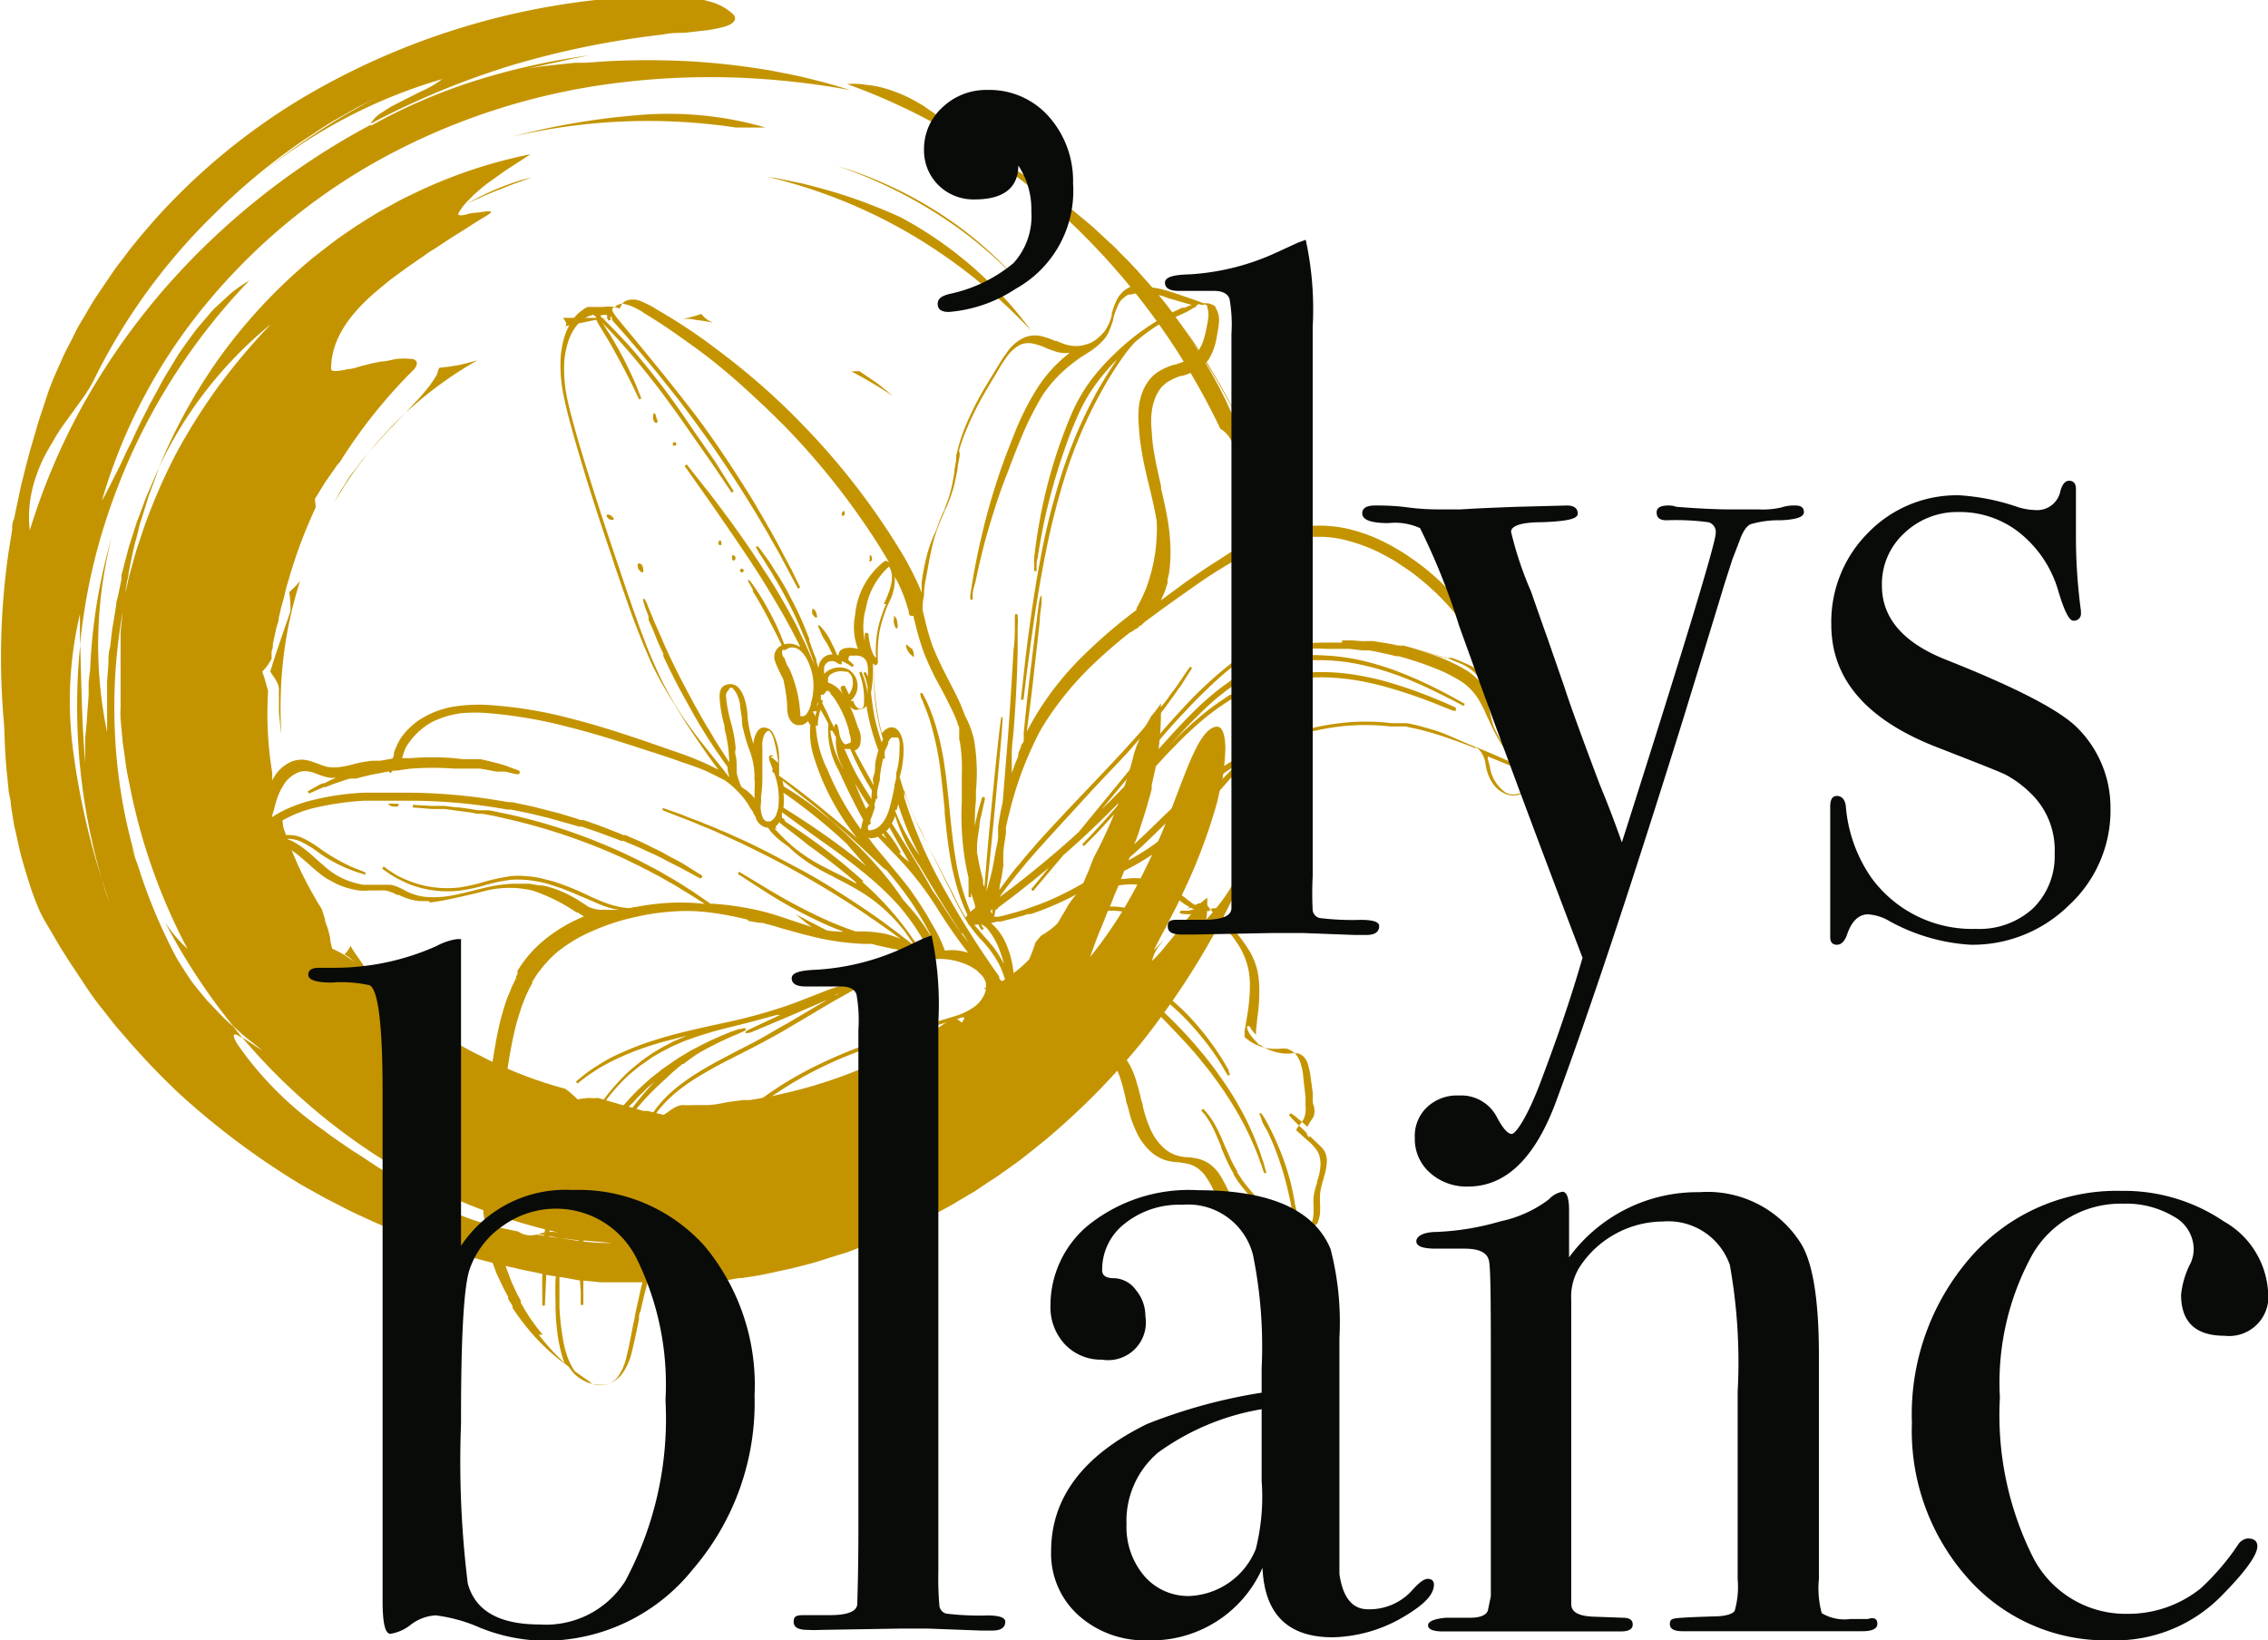
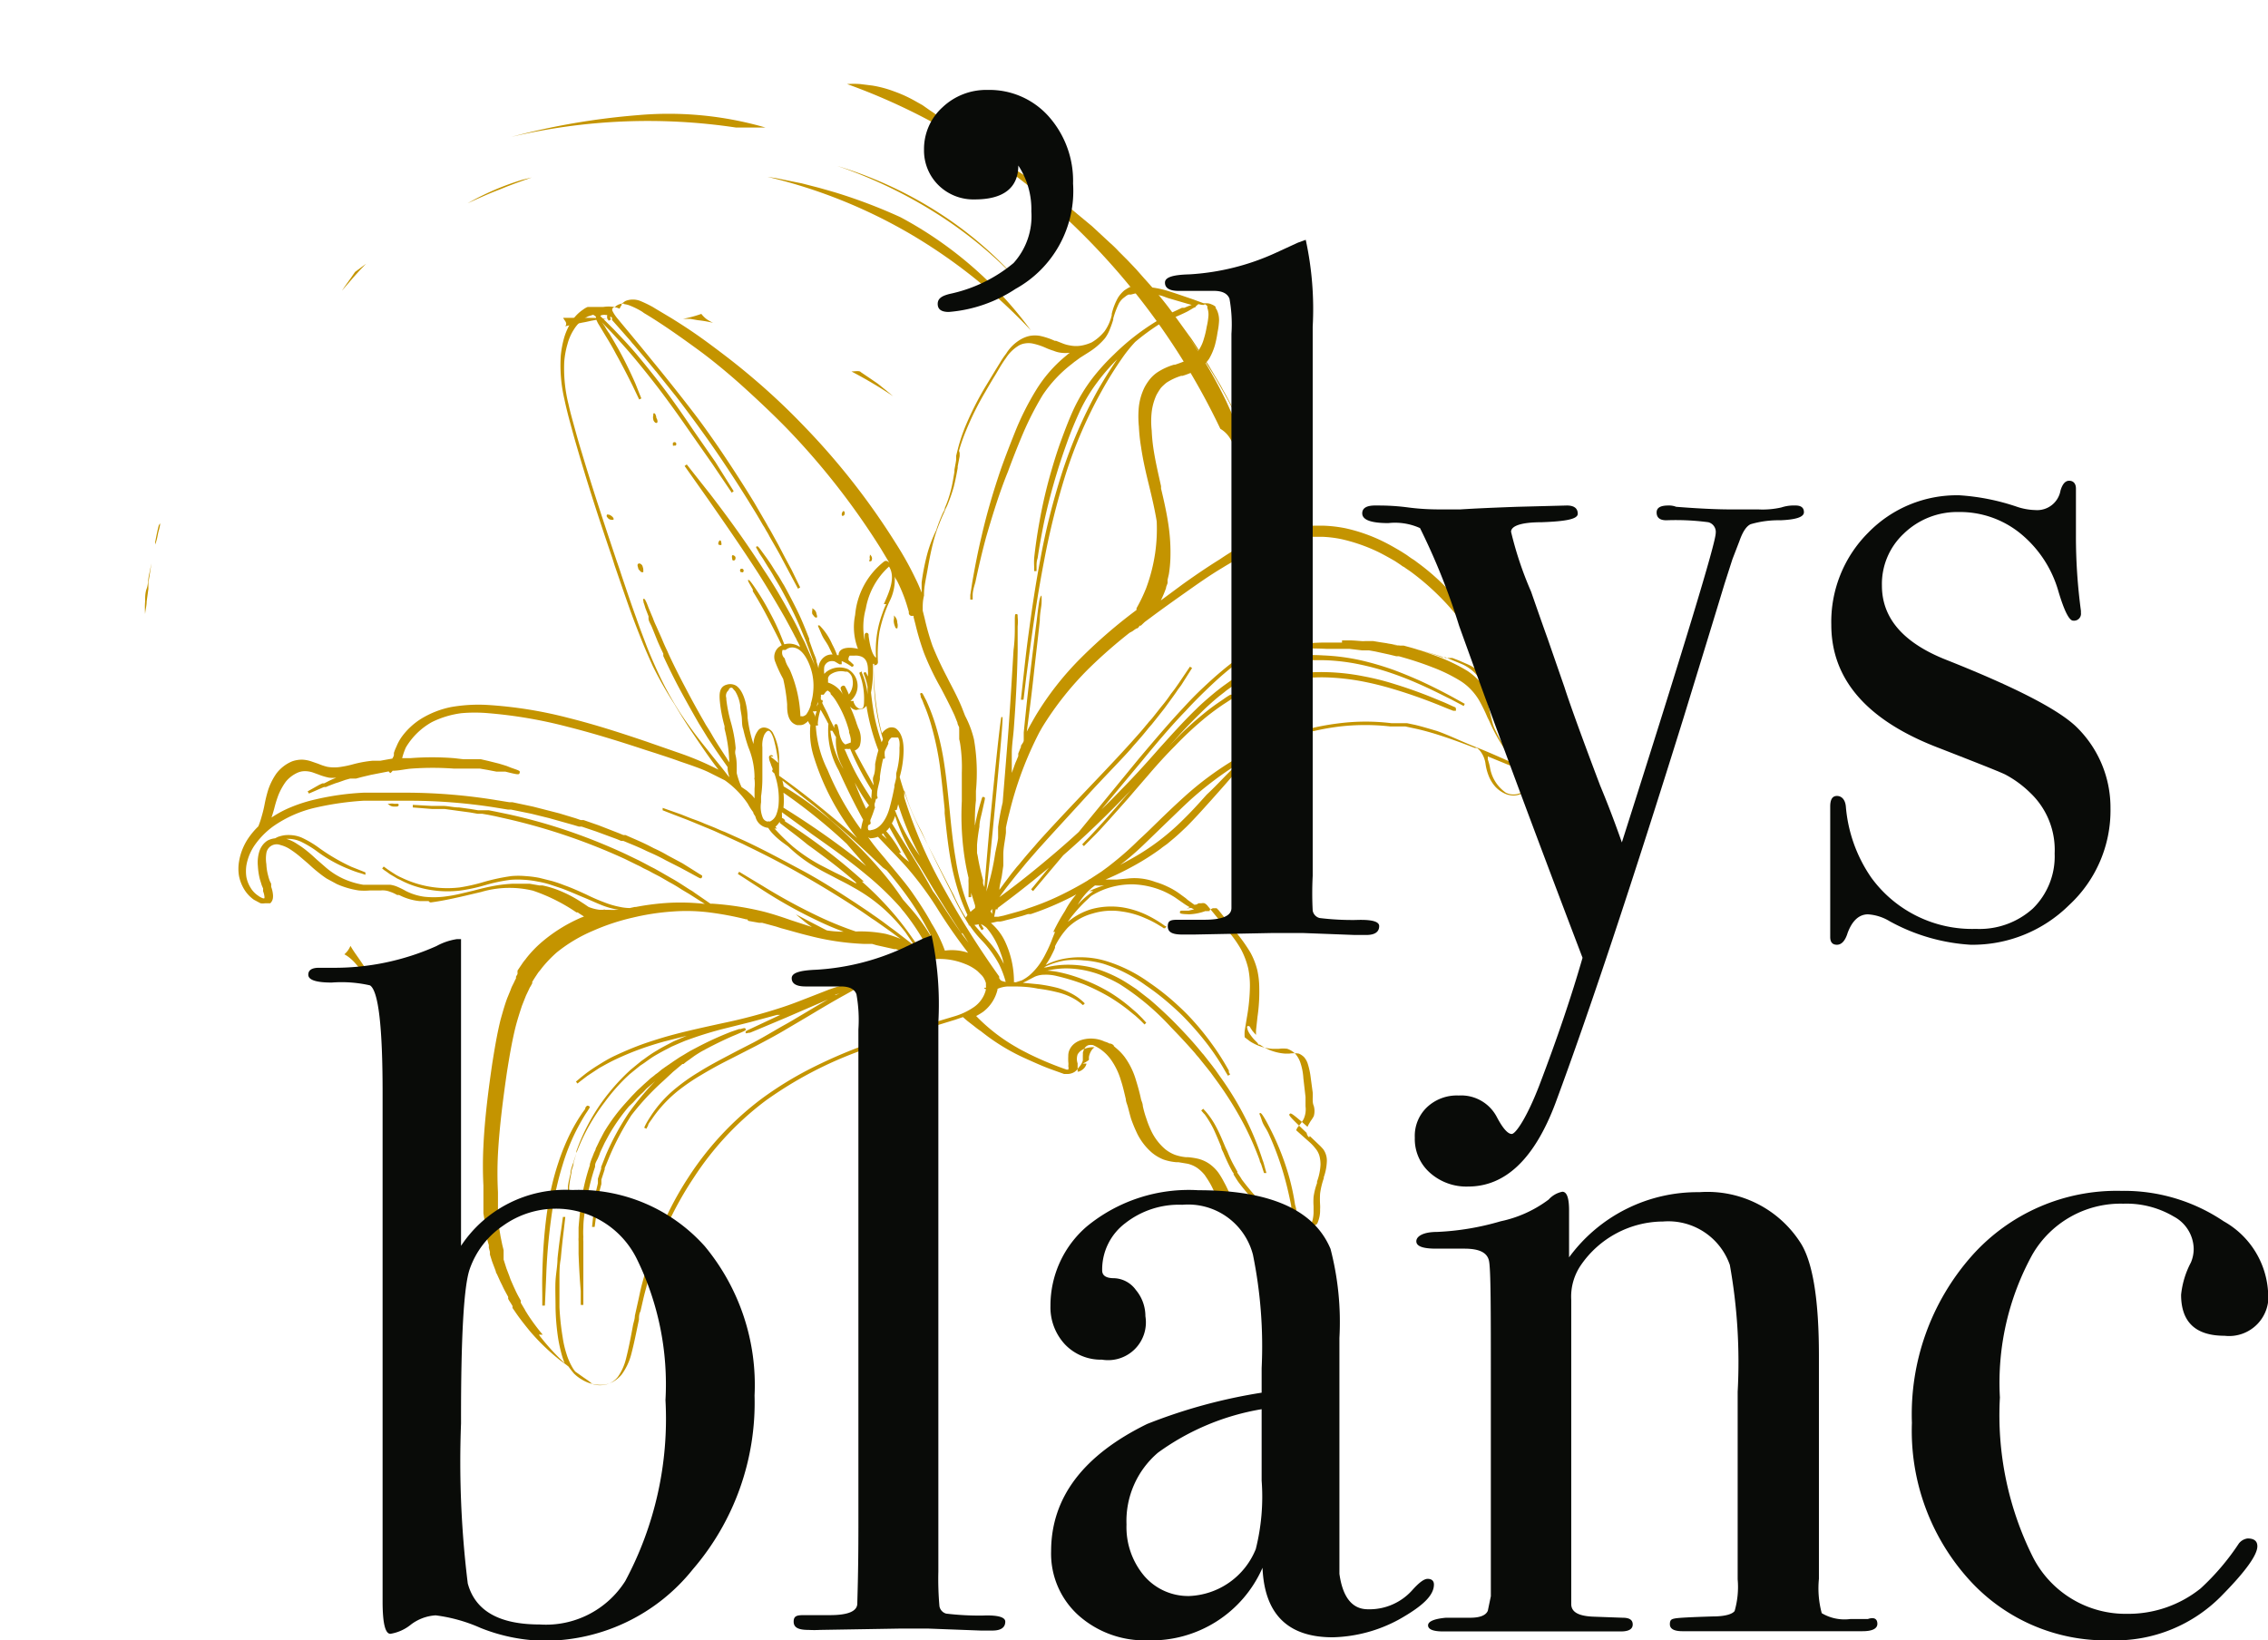
<svg xmlns="http://www.w3.org/2000/svg" viewBox="0 0 104.39 75.51">
  <defs>
    <style>
      .a {
        fill: #c49400;
      }

      .b {
        fill: #090b08;
      }
    </style>
  </defs>
  <g>
    <g>
      <path class="a" d="M291.45,390.39a26.66,26.66,0,0,1,3.79,2.54l.88.73.83.77a5.18,5.18,0,0,1,.41.4l.4.4.39.41.37.42c.51.56,1,1.15,1.42,1.74l.65.9c.11.14.21.3.31.45l.3.46.3.47.27.46.28.47.13.24.13.23.5.95.45,1a29.26,29.26,0,0,0-3.47-5.73,22.27,22.27,0,0,1,2.5,4l.24.53.12.27a2.18,2.18,0,0,1,.11.27c.15.36.29.73.43,1.1s.25.76.37,1.15.21.8.32,1.21a4.34,4.34,0,0,1-.45-.84l-.45-1c-.08-.17-.15-.33-.23-.48s-.16-.29-.24-.42a1.28,1.28,0,0,0-.48-.5,32.16,32.16,0,0,0-7-9.6,30.2,30.2,0,0,0-4.76-3.65,28.81,28.81,0,0,0-5.42-2.62,4.12,4.12,0,0,1,.61,0l.56.07a5.17,5.17,0,0,1,1,.27,6,6,0,0,1,.89.4l.41.23.37.26a3.32,3.32,0,0,1,.36.26c.12.09.24.17.35.27l.66.54.32.26.33.25A5.1,5.1,0,0,0,291.45,390.39Z" transform="translate(-245.86 -383.25)" />
      <path class="a" d="M304.77,415.05l0-1.18a2.71,2.71,0,0,0,0-.29l0-.29-.05-.58.08.61,0,.3,0,.29A10.83,10.83,0,0,1,304.77,415.05Z" transform="translate(-245.86 -383.25)" />
      <path class="a" d="M252.83,409.18l-.09.59-.05.29,0,.3-.08.58c0,.2-.06.39-.07.58a3.89,3.89,0,0,1,0-.59c0-.19,0-.39.07-.58s.06-.39.1-.59Z" transform="translate(-245.86 -383.25)" />
      <path class="a" d="M281.09,389.12h-1.36a27.35,27.35,0,0,0-10.33.43,32.74,32.74,0,0,1,5.83-1A16,16,0,0,1,281.09,389.12Z" transform="translate(-245.86 -383.25)" />
      <path class="a" d="M284.4,390.89A18.57,18.57,0,0,1,289,393a17.41,17.41,0,0,1,3.7,3.15,19.39,19.39,0,0,0-3.73-3.07A21.6,21.6,0,0,0,284.4,390.89Z" transform="translate(-245.86 -383.25)" />
      <path class="a" d="M262.54,428.21a.24.24,0,0,1,.23-.07.44.44,0,0,0,.22.07,20.38,20.38,0,0,0,2.06,2.31,4.66,4.66,0,0,1-.73-.3,4.11,4.11,0,0,1-.47-.57l-.17-.25-.15-.24a2.44,2.44,0,0,0-.37-.45A4.59,4.59,0,0,0,262.54,428.21Z" transform="translate(-245.86 -383.25)" />
      <path class="a" d="M253,408.32a.44.44,0,0,0,0-.1c.05-.27.1-.53.17-.79l.06-.09c0,.17-.07.33-.1.49S253.07,408.15,253,408.32Z" transform="translate(-245.86 -383.25)" />
      <path class="a" d="M261.71,427.18a1,1,0,0,0,.28-.39c.14.25.32.48.48.72s.16.24.25.35l.26.34-.21-.06a1.51,1.51,0,0,1-.26-.2c-.08-.08-.15-.18-.24-.28a2.2,2.2,0,0,0-.26-.27A1.61,1.61,0,0,0,261.71,427.18Z" transform="translate(-245.86 -383.25)" />
-       <path class="a" d="M258.7,415c0-.35-.32-.67-.4-.84.28-.91.59-1.78.93-2.78,0-.18,0-.51-.06-.87a4.81,4.81,0,0,0,.5-.51,19,19,0,0,0-.75,3.41,19.79,19.79,0,0,0-.11,3.62c-.05-.32-.08-.66-.11-1,0-.17,0-.35,0-.52S258.69,415.14,258.7,415Z" transform="translate(-245.86 -383.25)" />
-       <path class="a" d="M299.29,415.63a13.45,13.45,0,0,1-.25,3l-.17.76,0,.19a1.8,1.8,0,0,0-.05.19l-.11.38c-.13.5-.31,1-.46,1.49-.09.25-.19.49-.27.73l-.13.37-.15.36c-.1.24-.19.48-.28.72s-.2.47-.29.7l-.14.36-.15.34c-.1.23-.18.47-.28.7-.2.46-.36.93-.53,1.39a19.88,19.88,0,0,0,2-3,31.67,31.67,0,0,0,1.55-3.32c.85-2.13,1.38-3.93,2.12-4.25.37-.16.53.18.56.87a8.76,8.76,0,0,1-.1,1.24c0,.24-.1.49-.15.76l-.09.4-.05.21-.06.21a25.65,25.65,0,0,1-1.3,3.49l-.4.85c-.06.13-.13.27-.2.4l-.2.39-.2.39-.19.36c-.13.24-.25.47-.35.69l.74-.79a5.8,5.8,0,0,0-.52.61,2.07,2.07,0,0,0-.19.32,1.35,1.35,0,0,0-.11.34,3.17,3.17,0,0,0,.31-.32q.17-.18.33-.39l.35-.42.34-.44c.11-.15.22-.29.34-.43l.31-.38a2.35,2.35,0,0,1,.56-.52c0,.34,0,.68-.05,1a11.45,11.45,0,0,0,.78-.94c.13-.18.25-.37.37-.57s.24-.4.36-.61a6.88,6.88,0,0,0,.35-.66l.33-.69c.11-.23.2-.48.3-.72l.3-.74.26-.75.13-.38.07-.19.05-.19.23-.75c.08-.24.16-.49.22-.73s.13-.48.2-.71.14-.46.2-.68c.13-.45.26-.86.4-1.24a51,51,0,0,1-1.64,5.57,38.49,38.49,0,0,1-2.45,5.47,36.51,36.51,0,0,1-3.42,5.15,33.25,33.25,0,0,1-4.45,4.51l-.31.25-.31.25c-.22.17-.42.34-.64.5l-.66.47c-.11.07-.21.16-.33.23l-.34.22-.67.45-.7.41c-.46.29-.95.53-1.43.79l-.18.1-.18.08-.37.18-.74.35-.76.31-.38.16-.38.14-.77.29-.79.24c-.52.18-1,.31-1.58.45-.26.07-.53.12-.8.18l-.8.17-.82.13c-.27,0-.54.09-.81.11l-.81.09-.41,0-.41,0-.81,0h-1.63l-.81,0-.41,0-.4,0-.81-.08c-.27,0-.53-.08-.8-.12l-.79-.12-.79-.17c-.26-.05-.52-.1-.78-.17a33,33,0,0,1-6.71-2.22l-.8-.37-.78-.4-.39-.2-.38-.21-.77-.43a35.64,35.64,0,0,1-5.59-4.17,33.84,33.84,0,0,1-2.42-2.52l-.57-.66-.54-.69c-.37-.45-.7-.93-1-1.4-.17-.24-.32-.49-.49-.73l-.47-.74-.44-.75c-.15-.26-.31-.51-.44-.77s-.19-.43-.3-.7l-.16-.43-.15-.47c-.1-.33-.21-.68-.31-1.05s-.18-.77-.27-1.17l-.07-.3-.05-.31-.1-.63c0-.21-.07-.42-.1-.63l-.06-.63c-.1-.84-.12-1.66-.15-2.41a33.8,33.8,0,0,1,.21-8l.16-1c0-.16,0-.33.09-.5l.1-.49.21-1,.25-1,.13-.49.14-.49.29-1,.33-1,.16-.48.19-.48c.14-.33.29-.66.44-1s.33-.64.5-1c.08-.16.16-.32.25-.48l.28-.47c.18-.31.36-.62.56-.92l.61-.9.15-.22.16-.22.33-.43c.42-.58.9-1.12,1.37-1.67a29.49,29.49,0,0,1,6.65-5.53,33.68,33.68,0,0,1,17-4.81,5,5,0,0,1,.94.07,5.84,5.84,0,0,1,.89.18,2.54,2.54,0,0,1,1.17.61c.18.21.08.42-.41.57a6.32,6.32,0,0,1-1.05.19l-.78.09c-.29,0-.61,0-1,.08a40.47,40.47,0,0,0-6.94,1.41,37.16,37.16,0,0,0-6.52,2.7,1.52,1.52,0,0,1,.51-.51l.42-.27.5-.26.52-.26.25-.13.26-.12a5,5,0,0,0,.85-.51,23.91,23.91,0,0,0-8.74,4.68,31.14,31.14,0,0,1,5.81-3.88l-1,.51-1,.57c-.32.18-.64.39-.95.6s-.64.41-.95.64a29.19,29.19,0,0,0-3.57,3,27.77,27.77,0,0,0-5.59,7.63,6.93,6.93,0,0,1-.43.75c-.16.24-.34.47-.5.7-.34.48-.72.95-1,1.48a9.62,9.62,0,0,0-.47.84,8.16,8.16,0,0,0-.37.95,5.89,5.89,0,0,0-.23,1.08,5.53,5.53,0,0,0,0,1.23,30,30,0,0,1,2.45-5.78,31.78,31.78,0,0,1,3.58-5.15,33.55,33.55,0,0,1,9.67-7.75s0,0,0,.05a26,26,0,0,1,4.92-2.11,31.24,31.24,0,0,1,5.13-1.13l-.82.16-.8.18c-.53.11-1,.24-1.53.31l1-.15,1-.11.48-.05.48,0,1-.07a37,37,0,0,1,3.8,0,33.8,33.8,0,0,1,3.76.43l.92.18.47.1.45.11c.31.08.62.15.92.24l.9.27a36.37,36.37,0,0,0-5.32-.58,34.3,34.3,0,0,0-5.36.24,30.39,30.39,0,0,0-10.34,3.19,27.84,27.84,0,0,0-8.44,6.75,25.25,25.25,0,0,0-5,9.3c.25-.43.46-.89.7-1.35.12-.23.23-.47.34-.71s.23-.47.35-.71c.22-.49.47-1,.71-1.46.12-.25.26-.49.39-.73s.25-.48.39-.72l.42-.69.21-.35.23-.33c.15-.22.31-.43.46-.64s.32-.4.49-.6.32-.38.49-.56l.53-.49a4.42,4.42,0,0,1,.53-.44c.18-.13.37-.25.55-.36a28.32,28.32,0,0,0-2.94,3.6,28.94,28.94,0,0,0-2.33,4.05,29.38,29.38,0,0,0-1.65,4.43,27.55,27.55,0,0,0-.88,4.71l0-.72c0-.24,0-.47,0-.71a17.39,17.39,0,0,0-.33,6.16,34.39,34.39,0,0,0,1.34,6.06c.11.34.2.69.33,1-.12-.34-.22-.7-.33-1a28.42,28.42,0,0,1-1-10.79c.06,1.63.06,3.34.23,5.4,0-.14,0-.29,0-.45l0-.24,0-.24c0-.34.06-.69.08-1.06s.06-.75.08-1.14l0-.29,0-.29.07-.59a25.41,25.41,0,0,1,1-6.09,19.93,19.93,0,0,0-.22,9c0-.26,0-.52,0-.78l0-.79v-.39l0-.4.06-.78c0-.27,0-.53.08-.79l.09-.78.13-.78.06-.39c0-.13.05-.26.08-.39l.16-.77,0-.19.05-.19.1-.38c.07-.26.13-.51.2-.76l.24-.75.12-.38.14-.36.27-.73c.1-.25.21-.48.31-.72s.2-.48.32-.7c-.11.25-.2.52-.3.79l-.15.4-.07.2-.06.2-.25.81-.07.2-.05.21-.1.41c-.16.54-.26,1.1-.37,1.65,0,.14-.05.28-.08.42l-.06.41c0,.28-.09.56-.11.84a25.06,25.06,0,0,0-.38,5.68,24.33,24.33,0,0,0,.94,5.72c-.06-.13-.1-.28-.16-.42.08.29.19.57.29.85a24.89,24.89,0,0,0,1.78,4.24c.18.3.37.59.56.88s.41.55.63.81l.16.2.18.19.35.37.35.36.38.34.42.53c-.18-.13-.34-.21-.39-.17s0,.07,0,.15a1.66,1.66,0,0,0,.22.39,15.76,15.76,0,0,0,3.95,3.9c.38.3.79.56,1.19.84.2.14.42.26.62.4l.62.41,2.59,1.61.37.21a2.52,2.52,0,0,0,.4.21c.29.13.6.25.93.37s.69.21,1.05.31l.27.08.29.06.57.12a1,1,0,0,0,.84.14l.51.08a4,4,0,0,0,.5.07c.42.06.83.14,1.24.18a10.13,10.13,0,0,0,1.23.06l-1.22-.11c-.41,0-.83-.09-1.25-.13l-.46-.09-.45-.08a1.73,1.73,0,0,1,.93-.07,27.34,27.34,0,0,1-4.1-1.27,25.92,25.92,0,0,1-3.86-2,28.12,28.12,0,0,1-6.61-5.71c.32.19.73.49.92.59l-.68-.54c-.12-.09-.23-.19-.33-.28l-.33-.3a28.63,28.63,0,0,1-3.13-4.77,6.86,6.86,0,0,0,.5.67,7,7,0,0,0,.53.55,27.16,27.16,0,0,1-2.67-7.58c-.07-.33-.14-.66-.18-1s-.1-.66-.14-1l-.09-1a4.36,4.36,0,0,1,0-.51l0-.5c0-.17,0-.34,0-.51v-1a2.09,2.09,0,0,1,0-.25v-.26l0-1,.11-1,0-.24.05-.23.1-.47.1-.46.12-.46c.09-.31.17-.62.26-.92l.3-.9a26.52,26.52,0,0,1,1.49-3.46,27.27,27.27,0,0,1,2-3.18,29.31,29.31,0,0,1,2.39-2.83,18.93,18.93,0,0,0-5.16,6.61,25.25,25.25,0,0,1,2.81-5.09,24.72,24.72,0,0,1,3.95-4.29l.28-.24.28-.22.58-.45.15-.11.14-.11.3-.21.6-.41.62-.39c.21-.13.42-.26.63-.37.43-.24.85-.48,1.29-.68a22.44,22.44,0,0,1,5.48-1.86l-1,.65c-.16.1-.33.22-.49.34l-.48.34-.22.17-.22.19a4.43,4.43,0,0,0-.38.36,3.39,3.39,0,0,0-.32.35,2.41,2.41,0,0,0-.23.36c.05.07.21.07.42,0s.47-.06.67-.1c.42-.06.67-.08.09.25l-.39.24-.19.12-.18.12-.72.45-.68.45-.34.21-.31.22-.61.42-.58.42-.27.2-.26.21-.49.41c-1.26,1.1-2,2.22-2,3.51,0,.14.35.1.78,0,.22,0,.47-.11.73-.17l.4-.1.4-.08c.27,0,.52-.1.75-.12a2.69,2.69,0,0,1,.58,0c.3,0,.41.18.19.47a23.76,23.76,0,0,0-3.42,4.27c-.05.06-.11.12-.16.19l-.14.2-.28.4c-.05.07-.1.14-.14.21l-.13.21-.27.44c-.07.06,0,.24,0,.45a22.54,22.54,0,0,0-1.19,3.14c-.07.25-.15.48-.2.71s-.11.44-.17.65-.05.2-.07.3l-.07.28c0,.19-.09.35-.12.51l-.15.68c0,.12,0,.23-.06.35l0,.34a2.63,2.63,0,0,1-.2.33,3.23,3.23,0,0,1-.23.27c.06.16.11.31.15.46l.12.44a16.74,16.74,0,0,0,.19,3.75v.8l0,.27,0,.53v.14l0,.13,0,.26c.1-.05.21-.2.36-.11s.11.38.17.56l.2.55c0,.09.06.19.1.28l.11.27.23.54a18.6,18.6,0,0,0,1.11,2.06l.15.46c0,.15.09.3.13.45a3.84,3.84,0,0,1,.11.46c0,.15.06.3.09.45a4.23,4.23,0,0,1,.71.39l.37.26.18.15.19.15c.26.21.51.45.79.68l.41.37.44.37a15.07,15.07,0,0,0,3.77,2.58v0a19,19,0,0,0,3.87,1.5,5.27,5.27,0,0,1,.57.49,3.81,3.81,0,0,1,.54-.07,1.43,1.43,0,0,0,.39,0l.2.06.2.06.39.11.38.11.38.1.37.11.18.05.19,0,.73.18c.18-.08.51-.43.88-.45a5.23,5.23,0,0,0,.56,0l.54,0c.36,0,.71-.09,1.06-.15l.62-.08.31,0,.3-.05.63-.11.61-.14a21.59,21.59,0,0,0,4.07-1.35,22.17,22.17,0,0,0,3.75-2.15,1,1,0,0,1,.4.24,2.53,2.53,0,0,1,.49-.61l.29-.26a2.12,2.12,0,0,0,.2-.28.22.22,0,0,0,.07.22,5.73,5.73,0,0,1,.51-.67,2.22,2.22,0,0,1,.46-.42l.25-.18.25-.19a5.18,5.18,0,0,0,.58-.53,7.31,7.31,0,0,0,.29-.78l.26-.31a3.59,3.59,0,0,0,.88-.69,5.08,5.08,0,0,0,.64-.88l.26-.48c.08-.17.15-.34.22-.51l.23-.53q.09-.27.21-.54a21.33,21.33,0,0,0,1.77-4.48,4.42,4.42,0,0,1,.26-.8l.14-.33.15-.3c.1-.2.21-.38.31-.57A4.45,4.45,0,0,0,299.29,415.63Z" transform="translate(-245.86 -383.25)" />
-       <path class="a" d="M265.33,430.78a20.64,20.64,0,0,0,3.29,2.47l-.51-.22-.48-.24-.47-.23a4,4,0,0,1-.44-.27,3.13,3.13,0,0,1-.42-.29l-.38-.35A3,3,0,0,1,265.33,430.78Z" transform="translate(-245.86 -383.25)" />
-       <path class="a" d="M266.09,400.18l.43-.05.44-.07c.29-.06.57-.14.87-.22a17.52,17.52,0,0,0-6.6,6.58l0,0,.23-.44.06-.11.07-.11.14-.21c.09-.15.18-.3.29-.45l.33-.43.16-.22.18-.21.36-.42.37-.41.18-.2.19-.2c.13-.12.25-.25.37-.38l.36-.37c.12-.12.23-.25.34-.37s.22-.23.32-.34.4-.46.55-.68.15-.23.22-.34S266,400.29,266.09,400.18Z" transform="translate(-245.86 -383.25)" />
      <path class="a" d="M262.77,428.14l.21.06h0A.44.44,0,0,1,262.77,428.14Z" transform="translate(-245.86 -383.25)" />
      <path class="a" d="M269.92,391.52l.41-.1-.75.27-.37.14-.37.15c-.5.19-1,.42-1.46.63A12.3,12.3,0,0,1,269.92,391.52Z" transform="translate(-245.86 -383.25)" />
      <path class="a" d="M281.18,391.39l.4.06.39.08.79.16.78.2.39.11.38.11a24.35,24.35,0,0,1,3,1.14,17.89,17.89,0,0,1,6,5.21,24.91,24.91,0,0,0-5.5-4.41A23.93,23.93,0,0,0,281.18,391.39Z" transform="translate(-245.86 -383.25)" />
      <path class="a" d="M271.78,397.88c.17,0,.33,0,.5,0h.5c.34,0,.67,0,1,.05-.32,0-.64.07-.95.14l-.48.09-.47.11C272,398.11,271.83,398,271.78,397.88Z" transform="translate(-245.86 -383.25)" />
      <path class="a" d="M262.2,395.77l.51-.38c-.39.39-.75.82-1.11,1.24C261.71,396.45,262,396.07,262.2,395.77Z" transform="translate(-245.86 -383.25)" />
      <path class="a" d="M278.68,398.11a5.38,5.38,0,0,0-.7-.12l-.34-.06-.35,0a5.67,5.67,0,0,0,.85-.23,1.36,1.36,0,0,0,.24.24A2.28,2.28,0,0,0,278.68,398.11Z" transform="translate(-245.86 -383.25)" />
      <path class="a" d="M285.48,400.38l.4.27.38.26.36.29.35.29a20.63,20.63,0,0,0-1.92-1.14C285.26,400.34,285.43,400.31,285.48,400.38Z" transform="translate(-245.86 -383.25)" />
    </g>
    <g>
      <path class="a" d="M316.24,418.73l-.12-.15a9.64,9.64,0,0,1-.31-1.1v0c-.1-.45-.2-.92-.33-1.37a1,1,0,0,0,0-.14.94.94,0,0,0,0-.16l-.06-.27a1.66,1.66,0,0,0-.06-.21l-.15-.5a12.08,12.08,0,0,0-2.86-4.61,10.17,10.17,0,0,0-1.27-1.09,1.88,1.88,0,0,0-.23-.16l-.13-.09-.11-.08-.25-.16c-.27-.16-.53-.31-.79-.44a7.69,7.69,0,0,0-1.77-.63,6.24,6.24,0,0,0-1-.12h-.31l-.44,0h-.25a8,8,0,0,0-2,.53A12.46,12.46,0,0,0,302,409c-.63.39-1.22.8-1.71,1.15l-1,.74a4.87,4.87,0,0,0,.24-.57c0-.07.05-.15.07-.23l0-.15.06-.26a5.88,5.88,0,0,0,.07-.71,8.65,8.65,0,0,0-.09-1.56c-.08-.55-.21-1.13-.34-1.67l0-.11c-.12-.54-.25-1.09-.34-1.66a7.82,7.82,0,0,1-.09-.9,3.9,3.9,0,0,1,0-.86,2.63,2.63,0,0,1,.22-.78,3.19,3.19,0,0,1,.2-.32,2.11,2.11,0,0,1,.27-.25,2.72,2.72,0,0,1,.67-.31l.06,0a3.31,3.31,0,0,0,.65-.27,1.51,1.51,0,0,0,.32-.22,1.8,1.8,0,0,0,.25-.29,2.82,2.82,0,0,0,.27-.63,5.15,5.15,0,0,0,.12-.59,3.51,3.51,0,0,0,.07-.53,1.12,1.12,0,0,0-.1-.5l-.06-.1s0,0,0,0h0l0-.05a.62.62,0,0,0-.19-.11.52.52,0,0,0-.24-.05h0s-.07,0-.12,0h0l-.46-.17-.88-.3c-.16-.05-.36-.12-.57-.17a4.65,4.65,0,0,0-.67-.11h-.37l-.1,0-.2,0-.06,0-.08,0h0l-.11.06-.14.09,0,0a1.46,1.46,0,0,0-.3.34,2.85,2.85,0,0,0-.29.75l0,.06a2.09,2.09,0,0,1-.33.74,2.19,2.19,0,0,1-.59.51,2,2,0,0,1-.43.14,1.42,1.42,0,0,1-.58,0,1.47,1.47,0,0,1-.3-.08l-.33-.13-.06,0a3.29,3.29,0,0,0-.69-.23,1.37,1.37,0,0,0-.45,0,1.39,1.39,0,0,0-.44.17,1.93,1.93,0,0,0-.66.65,3.69,3.69,0,0,0-.26.38l-.24.39-.49.81a14.33,14.33,0,0,0-.9,1.8,7.91,7.91,0,0,0-.33,1l-.08.32c0,.06,0,.11,0,.17s-.05.3-.08.48l0,.09c-.05.29-.09.56-.16.83a5.37,5.37,0,0,1-.28.83c0,.09-.07.18-.11.27s-.15.35-.21.53a1.72,1.72,0,0,0-.07.21,6.23,6.23,0,0,0-.41,1.07,10.18,10.18,0,0,0-.27,1.36l0,.2,0,.26a6.93,6.93,0,0,0-.28-.64,14.67,14.67,0,0,0-.89-1.6,32.57,32.57,0,0,0-4.27-5.45c-.69-.72-1.43-1.42-2.2-2.08s-1.33-1.09-2.07-1.64-1.24-.87-1.8-1.22l-.77-.46-.08-.05a5.42,5.42,0,0,0-.6-.29.93.93,0,0,0-.66,0,.71.71,0,0,0-.14.1h0c-.05,0-.05.05-.05.1a.51.51,0,0,0-.09.16,1.29,1.29,0,0,0-.26-.08,1.61,1.61,0,0,0-.49,0l-.16,0H273l-.09,0,0,0a.88.88,0,0,0-.21.12,1.9,1.9,0,0,0-.51.51,3,3,0,0,0-.35.74,4.51,4.51,0,0,0-.17.89,6.91,6.91,0,0,0,.17,2c.08.38.18.77.27,1.1s.19.7.32,1.14c.4,1.38.89,2.94,1.61,5.05l.11.35c.27.78.52,1.52.78,2.24.15.41.31.82.47,1.22s.32.76.5,1.16a17.45,17.45,0,0,0,1,1.76c.26.44.53.88.83,1.32s.76,1.14,1.2,1.7l-.39-.19a13.51,13.51,0,0,0-1.34-.55l-1.38-.48-.17-.06c-1.12-.38-2.34-.78-3.62-1.1a19.51,19.51,0,0,0-3.75-.6,7.32,7.32,0,0,0-1.67.1,4.27,4.27,0,0,0-1.37.54,3.23,3.23,0,0,0-.89.83,2.18,2.18,0,0,0-.24.44,2.34,2.34,0,0,0-.12.3l0,.09c0,.06-.05.12-.07.17l-.56.1H263a5.4,5.4,0,0,0-.88.16,4.61,4.61,0,0,1-.56.12,1.87,1.87,0,0,1-.63,0,2.58,2.58,0,0,1-.42-.14l-.29-.1a1.5,1.5,0,0,0-.44-.09,1.34,1.34,0,0,0-.48.08,1.75,1.75,0,0,0-.72.56,2.94,2.94,0,0,0-.37.73,6.12,6.12,0,0,0-.17.68v0a5.38,5.38,0,0,1-.13.54,3.82,3.82,0,0,1-.16.48,3.47,3.47,0,0,0-.4.46,2.7,2.7,0,0,0-.49,1.17,2,2,0,0,0,0,.65,1.9,1.9,0,0,0,.24.62,1.6,1.6,0,0,0,.45.48l.3.16a.6.6,0,0,0,.21,0h.07l.05,0,.06,0h0l.06,0a.4.4,0,0,0,.12-.23.72.72,0,0,0,0-.2,1.32,1.32,0,0,0-.08-.33.25.25,0,0,0,0-.07l0-.07-.06-.12a2,2,0,0,1-.08-.26,2.34,2.34,0,0,1-.08-.52,1.61,1.61,0,0,1,0-.51.48.48,0,0,1,.65-.37,1.45,1.45,0,0,1,.45.2,4.46,4.46,0,0,1,.42.31l.41.35c.13.12.26.24.4.35a5,5,0,0,0,.44.33l.48.26a3.93,3.93,0,0,0,1,.29,3,3,0,0,0,.52,0h.5a.91.91,0,0,1,.42.06,1.61,1.61,0,0,1,.33.15l.09,0a2.62,2.62,0,0,0,.94.28l.42,0a.11.11,0,0,0,.11.06c.53-.07,1.07-.19,1.59-.31l.72-.17a4.6,4.6,0,0,1,2.38-.06,8.23,8.23,0,0,1,2,1h0l0,0h0l0,0,.06,0h0l.07.05.22.14-.13.05a7.17,7.17,0,0,0-1.77,1.09,5.29,5.29,0,0,0-.74.76l-.06.08a1.71,1.71,0,0,0-.11.14l-.15.22-.1.15s0,.05,0,.08l0,0,0,.08-.07.12s0,.05,0,.08a1.19,1.19,0,0,0-.08.16l-.12.24-.06.16-.14.34c-.11.29-.2.61-.31,1-.17.69-.28,1.38-.38,2-.17,1.16-.35,2.52-.41,3.83a17.91,17.91,0,0,0,0,1.8v.22c0,.07,0,.14,0,.21l0,.43c0,.09,0,.18,0,.28v.14l.06.38,0,.23.12.6a2.33,2.33,0,0,0,.07.25l0,.13.05.19,0,.12.1.32.17.45c0,.06.05.12.07.17l.14.31.09.18c.08.18.18.35.27.52l0,.09a1.74,1.74,0,0,0,.11.18l.09.15,0,.09.09.13c.24.36.5.68.72.95a10,10,0,0,0,1.37,1.32l.15.11.15.11.1.08a3.92,3.92,0,0,0,.25.32,1.72,1.72,0,0,0,.37.28,1.62,1.62,0,0,0,.83.24h.1a1.2,1.2,0,0,0,.49-.14,1.41,1.41,0,0,0,.4-.33,2.76,2.76,0,0,0,.44-.92c.14-.53.24-1.05.36-1.62,0-.12,0-.25.07-.38.08-.34.15-.68.24-1s.16-.62.26-.95l0-.09a18.7,18.7,0,0,1,.81-2.09,15.71,15.71,0,0,1,1.13-2,13.88,13.88,0,0,1,3.33-3.57,18,18,0,0,1,4.33-2.28c1.27-.48,2.52-.87,3.74-1.24l.65-.2.35-.12.21.18.31.24a3.55,3.55,0,0,0,.31.23,9.43,9.43,0,0,0,2.06,1.26c.38.17.75.34,1.13.48l.25.09.39.14h0v0h.13a.64.64,0,0,0,.34-.09.61.61,0,0,0,.19-.2.79.79,0,0,0,.2-.33c0-.09,0-.17,0-.24a.52.52,0,0,0,0-.11.69.69,0,0,1,.1-.24.3.3,0,0,1,.17-.12.56.56,0,0,1,.2,0h0a2,2,0,0,1,.81.65,3.21,3.21,0,0,1,.48,1c.09.27.15.55.22.84,0,.1.05.21.08.31s.1.39.16.59a6.14,6.14,0,0,0,.23.57,2.77,2.77,0,0,0,.74,1,2,2,0,0,0,.53.31,2.4,2.4,0,0,0,.58.12h.1l.42.07a1.34,1.34,0,0,1,.44.19,1.77,1.77,0,0,1,.35.33c.08.12.17.25.26.41s.16.32.23.48.13.26.2.39a2.93,2.93,0,0,0,.53.77,2,2,0,0,0,.75.45,5.51,5.51,0,0,0,.72.19h0a4.41,4.41,0,0,1,.65.16,2.26,2.26,0,0,1,.52.22l0,0v0a.65.65,0,0,0,0,.11.11.11,0,0,0,0,.06v0h.11v0a.13.13,0,0,1,0-.05,0,0,0,0,1,0,0l0,0v0h0v0l0-.05a.08.08,0,0,1,0,0l0-.08.13-.11.22-.13.18-.1a2.21,2.21,0,0,0,.23-.17l.06-.06v0l0,0v0a.35.35,0,0,0,.07-.12,1.58,1.58,0,0,0,.15-.66c0-.09,0-.18,0-.27a3.11,3.11,0,0,1,0-.43,3.15,3.15,0,0,1,.16-.64l0-.07a2.64,2.64,0,0,0,.16-.78,1.62,1.62,0,0,0-.05-.4.92.92,0,0,0-.19-.35,2,2,0,0,0-.24-.26l-.64-.57a.61.61,0,0,1,.07-.14l.1-.12a1.8,1.8,0,0,0,.17-.25,1.07,1.07,0,0,0,.09-.59c0-.14,0-.28,0-.43l-.1-.87a2.7,2.7,0,0,0-.15-.75,1.21,1.21,0,0,0-.22-.37,1,1,0,0,0-.37-.23,1.33,1.33,0,0,0-.38,0h-.33a2.22,2.22,0,0,1-1-.34l-.25-.19a1.77,1.77,0,0,1,0-.3l.1-.61a8.82,8.82,0,0,0,.14-1.41,3.93,3.93,0,0,0-.08-.86,3.7,3.7,0,0,0-.33-.87,5.08,5.08,0,0,0-.52-.75c-.13-.18-.27-.34-.4-.5l-.6-.73h0a.45.45,0,0,0-.16-.14.32.32,0,0,0-.14,0l-.13,0-.1.06-.05,0-.12.07-.28.11L301,425a3.46,3.46,0,0,1-.37-.25,1.25,1.25,0,0,1-.19-.15l-.26-.19a3.3,3.3,0,0,0-.57-.34,3.54,3.54,0,0,0-.57-.22,2.73,2.73,0,0,0-1.26-.16l-.53.05-.51,0a13.42,13.42,0,0,0,1.28-.62,11.62,11.62,0,0,0,1.25-.79l.1-.08.21-.15.3-.25c.19-.16.38-.34.59-.54.38-.38.72-.76,1.07-1.15l.1-.11c.3-.34.59-.66.88-1a11.77,11.77,0,0,1,.95-.88,7.29,7.29,0,0,1,.92-.64l.05,0a11.09,11.09,0,0,1,3.11-.84,10.3,10.3,0,0,1,2.29,0l.27,0,.1,0,.17,0,.16,0,.37.08c.34.07.67.16,1,.26.55.17,1.14.38,1.83.65l.1,0a.86.86,0,0,1,.14.13,1.22,1.22,0,0,1,.25.57v0a2.42,2.42,0,0,0,.19.68,1.71,1.71,0,0,0,.28.42,1.41,1.41,0,0,0,.49.33,1,1,0,0,0,.32.06.84.84,0,0,0,.35-.07.92.92,0,0,0,.31-.2.84.84,0,0,0,.21-.33.7.7,0,0,0,0-.43h0l0,0C316.46,419,316.45,419,316.24,418.73Zm-15.67,6.44-.25,0c-.1,0-.15,0-.15.06v.05c.06.06.38.05.4.06a2.43,2.43,0,0,0,.77-.15.47.47,0,0,0,.12,0h.08v-.06l.14-.07.06,0,.07,0s0,0,.05,0l.09.09.47.59.16.21c.12.14.23.29.35.44a7.38,7.38,0,0,1,.49.72,3.4,3.4,0,0,1,.31.8,3.81,3.81,0,0,1,.09.79,8,8,0,0,1-.08,1.35l-.07.64c0,.07,0,.14,0,.2l-.16-.18,0,0-.1-.15c0-.05-.08-.1-.13-.07s0,.09,0,.15a.87.87,0,0,0,.1.2,2.2,2.2,0,0,0,.22.28l.13.13.06.09s0,0,0,0,0,0,0,0h0l0,0,.06,0a2.31,2.31,0,0,0,1.14.41h.22a1.5,1.5,0,0,1,.43,0,.78.78,0,0,1,.24.16.88.88,0,0,1,.16.27,3.41,3.41,0,0,1,.15.69l.09.67a2.51,2.51,0,0,1,0,.27c0,.12,0,.24.05.35a.86.86,0,0,1,0,.47,1.64,1.64,0,0,1-.14.22l-.09.15-.06.12c-.75-.66-.77-.64-.82-.59s-.06.07.78.87h0a.41.41,0,0,0,.09.19l.05,0h0l0-.05.42.4a2.23,2.23,0,0,1,.21.22.9.9,0,0,1,.16.58,2.41,2.41,0,0,1-.14.7l0,.05a3.5,3.5,0,0,0-.17.71,4.35,4.35,0,0,0,0,.5,1.62,1.62,0,0,1,0,.22,1.42,1.42,0,0,1-.1.58.31.31,0,0,1-.05.1h0l0,0,0,0-.16.1a2.12,2.12,0,0,0-.5.49l0,.06a.79.79,0,0,0-.12.15v0a3.29,3.29,0,0,1-.14-.66c0-.12,0-.25,0-.39s0-.4-.08-.63a10.94,10.94,0,0,0-.26-1.24,12.07,12.07,0,0,0-.82-2.14c-.14-.28-.25-.49-.33-.62s-.16-.26-.21-.23,0,.05.08.31.18.34.31.61a13.57,13.57,0,0,1,.77,2.13c.11.4.2.81.28,1.21,0,.2.06.39.08.56s.05.32.07.45l.06.29-.06-.05-.19-.17-.42-.36a11.86,11.86,0,0,1-1.81-1.92l-.06-.1-.15-.22,0-.06a.53.53,0,0,1-.06-.1l-.09-.16a5.21,5.21,0,0,1-.3-.64l-.09-.19c-.14-.33-.27-.65-.41-.91a3.86,3.86,0,0,0-.45-.69l0,0-.06-.07-.11-.12-.09.08.11.13.05.05,0,0a4.78,4.78,0,0,1,.41.68c.11.24.23.52.35.82,0,.09.07.19.11.29s.18.42.3.65l.09.17a.61.61,0,0,0,.07.1l0,.06.15.24.06.09a8.86,8.86,0,0,0,1,1.13c.35.34.68.63.9.81s.5.41.63.51l.18.14,0,0,0,0a3.63,3.63,0,0,0-.44-.19c-.21-.07-.44-.12-.66-.17h0a4.83,4.83,0,0,1-.69-.2,1.79,1.79,0,0,1-.67-.42,3.07,3.07,0,0,1-.48-.72l-.18-.38c-.07-.16-.15-.33-.24-.49a3.56,3.56,0,0,0-.27-.45,1.83,1.83,0,0,0-.4-.39,1.6,1.6,0,0,0-.53-.24,3.5,3.5,0,0,0-.45-.07l-.1,0a2.21,2.21,0,0,1-.51-.11,1.7,1.7,0,0,1-.45-.26,2.54,2.54,0,0,1-.66-.88,4.33,4.33,0,0,1-.21-.54,4.47,4.47,0,0,1-.16-.57c0-.1-.05-.2-.08-.3-.06-.29-.14-.58-.23-.87a3.46,3.46,0,0,0-.53-1.09,2.44,2.44,0,0,0-.35-.37l-.14-.12c0-.05-.07-.09-.15-.12l-.05,0h0a.85.85,0,0,0-.22-.09,1.49,1.49,0,0,0-.57-.14,1.47,1.47,0,0,0-.58.09.93.93,0,0,0-.26.15.76.76,0,0,0-.2.25.65.65,0,0,0-.07.31,2.51,2.51,0,0,0,0,.27v0a.75.75,0,0,1,0,.2.27.27,0,0,1,0,.16h-.07l-.17-.06a15,15,0,0,1-1.58-.67c-.19-.1-.38-.19-.56-.3a8.23,8.23,0,0,1-1.86-1.44,2.63,2.63,0,0,0,.33-.2,1.8,1.8,0,0,0,.65-1,.09.09,0,0,0,0-.05,1.41,1.41,0,0,1,.47-.11l.16,0h0v0h0c.33,0,.74,0,1.23.1a7.33,7.33,0,0,1,.87.16,2.92,2.92,0,0,1,.67.24,2.42,2.42,0,0,1,.4.25.22.22,0,0,1,.07.06l.07.05.08-.08-.06-.06-.08-.07a2.34,2.34,0,0,0-.41-.29,3.41,3.41,0,0,0-.69-.29,7.09,7.09,0,0,0-.89-.17l-.72-.07.19-.09.09-.05.27-.14a1.13,1.13,0,0,1,.45-.09,2,2,0,0,1,.56.06,10.07,10.07,0,0,1,1.25.38,9.79,9.79,0,0,1,1.17.58,8.64,8.64,0,0,1,.88.61l.22.18.1.08.1.09.13.12.19.19.08-.08-.18-.2-.14-.14-.09-.09-.09-.08-.22-.19a7.67,7.67,0,0,0-.88-.65,7.47,7.47,0,0,0-1.2-.6,6.78,6.78,0,0,0-1.28-.39,3.15,3.15,0,0,0-.56-.06l.09,0a3.79,3.79,0,0,1,.95-.1,4.44,4.44,0,0,1,1.14.18,3.9,3.9,0,0,1,.61.23,6,6,0,0,1,.62.31,11.68,11.68,0,0,1,2.38,2c.4.41.77.81,1.1,1.19.05.07.11.13.16.19l.41.51.15.19.21.29a16.22,16.22,0,0,1,1.35,2.16,14.3,14.3,0,0,1,.69,1.58c0,.07.05.13.07.19l.13.4.11,0-.11-.4a1.72,1.72,0,0,0-.07-.21,13.25,13.25,0,0,0-.64-1.62,14.27,14.27,0,0,0-1.32-2.22l-.21-.3-.15-.2-.4-.51c-.06-.06-.11-.13-.17-.2-.33-.4-.7-.8-1.1-1.21s-.85-.82-1.2-1.12l-.62-.48c-.21-.14-.42-.28-.64-.41a6.18,6.18,0,0,0-1.28-.55,4.7,4.7,0,0,0-1.22-.16,4.15,4.15,0,0,0-1,.12l-.11,0a3.3,3.3,0,0,1,1-.32,3.71,3.71,0,0,1,.82,0,4.32,4.32,0,0,1,.93.16,6.94,6.94,0,0,1,1.95,1,11.28,11.28,0,0,1,.91.69c.27.23.54.47.78.71a14.12,14.12,0,0,1,1.18,1.36,11.13,11.13,0,0,1,.67,1l.12.21.05.08.06.1.1-.06-.06-.1,0-.08-.12-.21a11.41,11.41,0,0,0-.65-1,12.23,12.23,0,0,0-1.17-1.4c-.25-.25-.52-.5-.79-.73a11,11,0,0,0-.92-.7,6.84,6.84,0,0,0-2-1,4,4,0,0,0-1-.17,4.1,4.1,0,0,0-.86.05,3.2,3.2,0,0,0-.92.3,4.11,4.11,0,0,0,.24-.39c.06-.12.13-.25.19-.4v0l0-.07a3.57,3.57,0,0,1,.58-.85,2.62,2.62,0,0,1,1.16-.66,3,3,0,0,1,1.34-.09,3.9,3.9,0,0,1,1.08.31,4.55,4.55,0,0,1,.67.35,1,1,0,0,1,.17.11l.07,0,.06-.1-.06,0-.17-.12a5.43,5.43,0,0,0-.68-.39,4.09,4.09,0,0,0-1.11-.35,3.47,3.47,0,0,0-1.43.08,3,3,0,0,0-1.09.59,3.79,3.79,0,0,1,.3-.4,6.5,6.5,0,0,1,.63-.66l.08-.08.07-.06a3.55,3.55,0,0,1,.55-.28,3.59,3.59,0,0,1,1.38-.25,3.85,3.85,0,0,1,1.38.31,4,4,0,0,1,.54.29l.23.16.23.16a3.08,3.08,0,0,0,.42.23h0ZM306.29,440l.1-.08,0,0a.75.75,0,0,1-.13.11Zm-31.7-42.75a1,1,0,0,1,.27.07,3.65,3.65,0,0,1,.56.28l.08.06c.24.14.49.3.75.47.55.36,1.14.78,1.77,1.24s1.39,1.09,2,1.64,1.49,1.37,2.17,2.08a33.85,33.85,0,0,1,4.21,5.41l.39.65-.06-.05a.15.15,0,0,0-.18,0,3.51,3.51,0,0,0-1.33,2.46,2.77,2.77,0,0,0,.13,1.56c-.26-.07-.65-.09-.81.08a.26.26,0,0,0-.08.21l-.07,0a4.14,4.14,0,0,0-.23-.51,2.81,2.81,0,0,0-.58-.86h-.05c-.05,0,0,.06.12.35s.21.36.34.6l.19.39a.56.56,0,0,0-.35.09.69.69,0,0,0-.3.55,2.54,2.54,0,0,0-.09-.31c0-.14-.1-.31-.16-.49l-.17-.48,0-.08c-.17-.43-.34-.86-.53-1.25s-.41-.81-.63-1.21l-.05-.08c-.09-.15-.17-.3-.26-.43s-.19-.3-.28-.44-.13-.19-.19-.28l-.05-.07-.19-.26c-.18-.25-.2-.26-.25-.23s0,.06.13.31l.18.27.06.1.16.26c.1.15.18.28.27.44s.15.25.23.39l.07.12c.22.4.43.8.62,1.19s.36.81.54,1.24l.05.13.16.42c.06.17.12.32.17.48s.05.14.07.2l-.08-.2-.24-.55-.17-.39-.14-.27-.07-.15c-.11-.24-.24-.49-.38-.75l-.09-.16c-.37-.68-.77-1.36-1.2-2-.88-1.38-1.78-2.59-2.47-3.49l-.79-1-.29-.37-.1.07,1.08,1.53c.61.88,1.46,2.09,2.33,3.44q.63,1,1.2,2l.12.22c.13.24.25.46.36.68a.8.8,0,0,1,.08.16c.05.08.09.17.13.25l0,.05h0a.86.86,0,0,0-.71-.12h0l-.14-.35a10,10,0,0,0-.53-1.12,11.23,11.23,0,0,0-.63-1.06c-.28-.42-.32-.43-.34-.43h0l0,0c-.06,0-.06,0,.19.44l0,.08c.23.37.43.72.61,1.06s.46.89.56,1.09l.16.33-.11.07a.59.59,0,0,0-.19.69,6,6,0,0,0,.28.63l.09.17a8,8,0,0,1,.18,1.16v.08c0,.32.05.77.46.88l.13,0a.39.39,0,0,0,.27-.1.28.28,0,0,0,.1-.09.93.93,0,0,0,.11.19,3.66,3.66,0,0,0,.15,1.43,11.29,11.29,0,0,0,2,3.77c-.35-.31-.71-.61-1.08-.92-.78-.65-1.63-1.33-2.51-1.95,0-.18,0-.36,0-.54v-.13a2.58,2.58,0,0,0-.3-1.33.52.52,0,0,0-.38-.22.34.34,0,0,0-.29.14,1.12,1.12,0,0,0-.21.62,6.14,6.14,0,0,1-.27-1.21v0c0-.39-.13-1.2-.52-1.47a.54.54,0,0,0-.45-.05c-.35.1-.33.46-.31.74a6.53,6.53,0,0,0,.22,1.17l0,.12a6.8,6.8,0,0,1,.21,1.37,1,1,0,0,1,0,.17l-.12-.2-.08-.12-.22-.34c-.11-.17-.23-.36-.35-.57s-.19-.32-.3-.49l-.09-.16q-.45-.78-.84-1.53c-.26-.49-.52-1-.78-1.56l-.07-.16q-.14-.29-.24-.54l-.27-.61a3.47,3.47,0,0,1-.15-.36l-.06-.14c-.06-.15-.12-.28-.16-.39s-.07-.18-.1-.24-.06-.13-.11-.11,0,.06,0,.16a2.55,2.55,0,0,1,.08.25l.15.39,0,.1c0,.12.1.26.16.41l.25.62c.08.19.17.38.27.59l0,.11c.25.54.51,1.07.78,1.57s.55,1,.86,1.54l.05.08.35.57.37.56.24.35.07.1.24.34,0,.05c0,.15.05.29.08.42l-.07-.08c-.2-.27-.44-.56-.69-.87l-.34-.43a19.77,19.77,0,0,1-1.18-1.61,15.33,15.33,0,0,1-1.08-2c-.18-.4-.34-.77-.48-1.14s-.31-.81-.45-1.22c-.22-.6-.42-1.2-.64-1.85-.08-.24-.16-.49-.25-.74-.52-1.55-1.12-3.36-1.61-5-.14-.45-.24-.81-.33-1.14s-.2-.71-.28-1.08a6.78,6.78,0,0,1-.2-1.95,3.91,3.91,0,0,1,.15-.83,2.34,2.34,0,0,1,.3-.68,1.59,1.59,0,0,1,.43-.46,1.09,1.09,0,0,1,.23-.14l.22-.07,0,0a.51.51,0,0,1,.13.09v.05a.48.48,0,0,0,.06.18.83.83,0,0,0,.07.13l.32.53c.16.26.32.53.46.8.34.61.61,1.15.78,1.49l.3.63.1-.05-.07-.17-.19-.48c-.15-.35-.41-.91-.74-1.52-.15-.27-.31-.54-.47-.81a3,3,0,0,1-.21-.33l-.13-.19v0l.12.13.3.31c.36.39.76.83,1.14,1.29s.87,1.07,1.3,1.65.8,1.1,1.22,1.71l1,1.43.89,1.32.09-.07-.84-1.34-1-1.44c-.41-.61-.81-1.19-1.21-1.73s-.88-1.14-1.31-1.66-.8-.9-1.16-1.28l-.33-.33-.14-.14-.15-.14a.14.14,0,0,1,.11-.05.32.32,0,0,1,.14,0h.07a.4.4,0,0,0,0,.16.18.18,0,0,0,.05.07c0,.06.08,0,.09,0a.06.06,0,0,0,0-.09v0h0v-.07l.08.05a.12.12,0,0,0,.08,0h0v0a.05.05,0,0,0-.08,0s0,.08,0,.11l.83.94c.05.06.1.13.16.19l.44.52.34.41.23.28c.05.05.09.11.14.17l.63.79.17.21c.61.8,1.2,1.6,1.74,2.38s1.08,1.61,1.61,2.46l.14.23c.19.3.36.59.52.87a1.74,1.74,0,0,1,.11.18c.06.11.13.21.18.32l.27.47c.12.21.24.42.33.6l.72,1.35.1-.06-.4-.82-.28-.52-.33-.63-.26-.47c-.06-.11-.12-.22-.19-.33l-.1-.18-.54-.93-.11-.18c-.53-.86-1.07-1.69-1.61-2.48-.32-.46-.65-.93-1-1.39l0,0s-.88-1.16-2-2.52c-.54-.67-1.06-1.29-1.45-1.76-.08-.1-.17-.2-.24-.3s-.1-.16-.14-.24l0-.08a.33.33,0,0,1,.15-.1A.53.53,0,0,1,274.59,397.23Zm26.22,0-.25.09-.19.08-.11,0-.23.11-.13.06a9.3,9.3,0,0,0-.83.46,10.7,10.7,0,0,0-1.95,1.53,9.63,9.63,0,0,0-1,1.11,7.82,7.82,0,0,0-.82,1.35c-.23.49-.42,1-.59,1.46s-.31.91-.45,1.39a22.53,22.53,0,0,0-.56,2.4q-.15.82-.24,1.65a3.28,3.28,0,0,0,0,.39l0,.21.11,0,0-.23c0-.1,0-.22.05-.37.08-.55.18-1.08.29-1.63.17-.79.38-1.59.62-2.37.14-.46.3-.92.46-1.37s.36-.93.59-1.43a7.63,7.63,0,0,1,.79-1.3,9.18,9.18,0,0,1,.91-1.05c-.33.48-.62.95-.89,1.42a21.75,21.75,0,0,0-1.65,3.81,31.57,31.57,0,0,0-1,4c-.24,1.26-.4,2.4-.53,3.35s-.2,1.65-.26,2.18l-.1.91h.12l.12-1c.07-.52.16-1.23.28-2.08s.31-2.1.55-3.33a34.88,34.88,0,0,1,1-4,21,21,0,0,1,1.63-3.77,17.25,17.25,0,0,1,.95-1.53,6.51,6.51,0,0,1,.61-.76,10.17,10.17,0,0,1,1.07-.79l.12-.07.33-.15.13-.05c.3-.13.56-.24.77-.35l.29-.17h0s.07,0,.09-.07l0,0,.11-.09h0c.21.05.27.05.29,0h0a.47.47,0,0,1,.12.09v0h0v0l0,.08a.9.9,0,0,1,.05.39,3.31,3.31,0,0,1-.08.49,4,4,0,0,1-.13.55,1.81,1.81,0,0,1-.25.54,1.18,1.18,0,0,1-.2.23,1.51,1.51,0,0,1-.26.18,6.19,6.19,0,0,1-.62.24h-.05a2.89,2.89,0,0,0-.76.35,1.65,1.65,0,0,0-.34.31,2.47,2.47,0,0,0-.25.38,2.73,2.73,0,0,0-.26.88,4.55,4.55,0,0,0,0,.93,8.14,8.14,0,0,0,.1.94c.09.62.23,1.21.37,1.78v0c.15.62.27,1.14.35,1.64v0a7.79,7.79,0,0,1-.07,1.45,7.92,7.92,0,0,1-.41,1.61,7.39,7.39,0,0,1-.45.94l0,.08a23.28,23.28,0,0,0-2.54,2.19,13.86,13.86,0,0,0-2.11,2.69c-.15.26-.28.49-.4.72.08-.61.2-1.52.31-2.53s.22-1.9.29-2.59c0-.33.07-.6.08-.79s0-.34,0-.35-.07,0-.12.34-.06.45-.1.78c-.09.69-.2,1.61-.32,2.59s-.22,2-.28,2.59l0,.36c0,.09-.09.17-.13.26l0,.06a.54.54,0,0,0-.05.11l-.07.17a.61.61,0,0,0,0,.12l-.09.22s-.05.11-.07.17l-.14.39c0-.15,0-.3,0-.44l0-.47c0-.34.06-.71.09-1.09.13-1.69.17-3,.18-3.64,0-.45,0-.84,0-1.1a2.15,2.15,0,0,0,0-.44c0-.11,0-.13-.06-.13s-.06,0-.07.19v.15c0,.06,0,.13,0,.22,0,.26,0,.64-.06,1.1-.06,1-.13,2.23-.23,3.63-.09,1.19-.19,2.38-.27,3.38-.09.38-.16.76-.21,1.13l0,.18c0,.11,0,.21,0,.31s-.08.46-.13.7a11.34,11.34,0,0,1-.41,1.78c.1-.84.22-2.06.35-3.4.44-4.56.4-4.61.39-4.63l0,0h-.05l0,0s-.06.05-.5,4.61c-.12,1.25-.21,2.39-.28,3.22l-.06-.15a1.09,1.09,0,0,1,0-.17c-.08-.3-.16-.61-.23-1a2.21,2.21,0,0,0-.05-.25c0-.13,0-.26,0-.38a8.22,8.22,0,0,1,.11-.83c0-.25.08-.48.12-.68l.08-.36c.07-.3.07-.31,0-.33s-.07,0-.13.2-.08.27-.13.45-.1.43-.15.68a.28.28,0,0,1,0,.09c0-.43,0-.85.05-1.26,0-.12,0-.23,0-.35v-.09a9,9,0,0,0-.09-2.37,4.56,4.56,0,0,0-.41-1.09l0,0-.14-.36c-.17-.42-.38-.82-.6-1.24l-.09-.18a15.83,15.83,0,0,1-.67-1.44,11.58,11.58,0,0,1-.36-1.26l-.09-.36,0-.09c0-.18,0-.37.06-.6l0-.08c0-.33.09-.7.16-1.1s.16-.9.3-1.41a6.81,6.81,0,0,1,.26-.76c.06-.16.13-.32.21-.49a2.55,2.55,0,0,1,.13-.29,8,8,0,0,0,.31-.88c.07-.28.13-.58.18-.87v-.07l.09-.47,0-.15L290,404a8.07,8.07,0,0,1,.33-.94,13.44,13.44,0,0,1,.87-1.75c.16-.28.33-.57.48-.81l.23-.39c.07-.11.15-.24.24-.36a1.83,1.83,0,0,1,.55-.56.79.79,0,0,1,.33-.13,1,1,0,0,1,.34,0,3,3,0,0,1,.64.21h0a3,3,0,0,0,.35.13,1.28,1.28,0,0,0,.35.09,1.71,1.71,0,0,0,.39,0h0l-.07.05-.13.11a6.26,6.26,0,0,0-1.36,1.57,12.73,12.73,0,0,0-.93,1.84c-.24.6-.47,1.19-.68,1.78-.34,1-.64,2-.89,3.09-.17.71-.31,1.43-.43,2.13l-.09.58,0,.21.11,0,0-.21q0-.19.12-.57c.15-.71.31-1.4.5-2.1.29-1,.62-2.07,1-3,.21-.57.44-1.16.69-1.75a14.34,14.34,0,0,1,.91-1.78A6,6,0,0,1,295.2,400l.11-.09.07-.05.19-.14.41-.26a3.15,3.15,0,0,0,.74-.64,1.76,1.76,0,0,0,.23-.43,4.43,4.43,0,0,0,.15-.43v-.05a4,4,0,0,1,.26-.69.84.84,0,0,1,.22-.26l.13-.1.09-.05h0l.11,0,.24-.06a1.87,1.87,0,0,1,.33,0,3,3,0,0,1,.62.08c.2,0,.38.1.55.15l.89.26.26.07Zm15.06,22.49h0a.78.78,0,0,1-.7,0,1.75,1.75,0,0,1-.73-1.16,2.54,2.54,0,0,0-.1-.37v-.14l1,.41.05,0a2.06,2.06,0,0,1,.64.37.7.7,0,0,1,.17.25.45.45,0,0,1,0,.28A.6.6,0,0,1,315.87,419.72Zm-41.76-22.21v0h0ZM312,416.9c-.34-.1-.67-.2-1-.28l-.38-.08-.16,0-.18,0h-.1l-.28,0a9.79,9.79,0,0,0-2.36,0,12.14,12.14,0,0,0-4.9,1.7,14.69,14.69,0,0,0-2.26,1.68c-.41.37-.82.76-1.21,1.14s-.59.58-.9.86a13.31,13.31,0,0,1-1.12,1l-.1.08-.19.15-.3.22-.32.21-.2.13a.41.41,0,0,0-.11.07c-.45.27-.9.51-1.34.72a11.83,11.83,0,0,1-1.43.57l-.13.05-.23.07-.21.06-.54.15-.24.05-.13,0h-.06l.07-.34h.09v-.06l.45-.34c.36-.27.73-.56,1.18-.92l.73-.6-.82,1,.09.08,1.39-1.65c1-.87,1.93-1.77,2.82-2.69.55-.57,1.1-1.17,1.79-2s1.11-1.27,1.68-1.83c.25-.25.52-.5.87-.79l.27-.21.07-.06.34-.24.24-.15a6.47,6.47,0,0,1,1.93-.84,6.73,6.73,0,0,1,1-.17c.34,0,.64,0,.94,0a9.26,9.26,0,0,1,1.71.2,12,12,0,0,1,1.45.4c.38.13.77.28,1.18.46.69.3,1.22.58,1.57.75l.57.3.05-.1-.54-.3h0c-.35-.19-.88-.47-1.58-.79-.41-.18-.8-.34-1.18-.48a13.37,13.37,0,0,0-1.47-.43,9.77,9.77,0,0,0-1.75-.23,7.94,7.94,0,0,0-1,0,7.13,7.13,0,0,0-1,.16,7,7,0,0,0-2,.85l-.25.15-.35.25-.08.06-.27.21c-.36.3-.65.55-.9.8-.59.57-1.16,1.21-1.72,1.83-.69.79-1.24,1.38-1.79,1.94q-.4.42-.84.84l1.87-2.24c.64-.78,1.32-1.59,2-2.29.33-.36.65-.68.92-.94s.61-.58.85-.78a14.26,14.26,0,0,1,1.32-1l.21-.14.26-.17s.08-.05.05-.1-.07,0-.11,0l-.27.16a2,2,0,0,0-.23.14,13,13,0,0,0-1.35,1c-.24.2-.51.44-.86.77s-.59.58-.93.95c-.61.65-1.23,1.38-2,2.29l-2.78,3.39c-.73.67-1.5,1.32-2.28,1.95-.45.36-.83.65-1.18.91l-.19.14v0c.12-.17.25-.35.4-.54l.34-.43.23-.28.14-.17c.2-.25.43-.5.66-.77l.2-.22c.54-.6,1.17-1.28,2-2.19s1.51-1.59,2.05-2.19l.16-.19q.38-.42.69-.81l.14-.16.24-.3.34-.43.43-.59.12-.17.08-.12.15-.2.5-.79-.1-.06-.52.77-.14.2-.08.11-.14.18a6.09,6.09,0,0,1-.43.57l-.34.43a3,3,0,0,1-.24.28,2.09,2.09,0,0,1-.14.17c-.2.25-.43.5-.66.76l-.2.22c-.59.65-1.25,1.34-2.05,2.18s-1.5,1.59-2.05,2.2l-.17.2c-.25.28-.47.54-.68.8l-.14.16-.24.3-.33.44-.22.3h0c0-.19.07-.4.11-.63l.07-.48c0-.11,0-.22,0-.34l0-.18c0-.31.08-.63.12-1l0-.18v-.05c.05-.24.1-.47.16-.69a16.39,16.39,0,0,1,1.38-3.7l.13-.23A14.49,14.49,0,0,1,296,414a23,23,0,0,1,1.85-1.62l.13-.07.11-.08.08-.05,0,0a.11.11,0,0,0,.09-.05l.06-.08.05,0,.18-.17.27-.2c.55-.41,1.1-.8,1.61-1.16s1.07-.76,1.69-1.13a13.44,13.44,0,0,1,1.79-.93,7.23,7.23,0,0,1,1.87-.5l.08,0H306l.41,0h.29a5.34,5.34,0,0,1,.91.11,7.93,7.93,0,0,1,1.69.59c.26.13.51.27.77.42l.24.16.11.08a.57.57,0,0,1,.13.08l.22.15a11.52,11.52,0,0,1,1.24,1.05,11.14,11.14,0,0,1,1.81,2.29,12.06,12.06,0,0,1,1,2.17l.16.5.06.2.06.25v0c0,.15.08.31.11.48l0,.13a1.16,1.16,0,0,0,0,.18v.06a.52.52,0,0,1,0,.11l.07.49c0,.14,0,.27,0,.38v.06l-.3-.48c-.12-.2-.23-.42-.33-.63s-.16-.56-.27-1l-.19-.67c0-.11-.07-.24-.13-.37a1.58,1.58,0,0,0-.2-.39,1.93,1.93,0,0,0-.74-.55l-.41-.17h0l-.32-.13-.14,0a13.39,13.39,0,0,0-3.25-.73c-.42,0-.76-.05-1-.05h-.37v.1h-.91a12.62,12.62,0,0,0-1.54.13l-.31.05H305l-.15,0,0,.11h.26l.3,0a15.19,15.19,0,0,1,1.52,0l.5,0h.1l.17,0,.28,0,.58.07.18,0,.14,0,.28.05.32.07.32.07.33.08.12,0,.21.06c.42.12.88.27,1.34.45a7.46,7.46,0,0,1,1.27.62,2.5,2.5,0,0,1,.49.4,2.74,2.74,0,0,1,.38.5,7.35,7.35,0,0,1,.39.8c.05.09.09.18.13.27a7.85,7.85,0,0,0,.51.95,8.38,8.38,0,0,0,.68.94l-.23-.11c-.48-.21-1-.45-1.61-.69S312.52,417.08,312,416.9Zm-24.09-5.3,0,.06.09.35a12.11,12.11,0,0,0,.39,1.3,12.62,12.62,0,0,0,.7,1.48l.1.18c.22.42.42.81.6,1.2l.14.35c0,.07.05.14.08.22a.36.36,0,0,0,0,.11l0,.11,0,.12,0,.11,0,.09a2.21,2.21,0,0,1,.05.25,7.09,7.09,0,0,1,.07,1.28c0,.16,0,.33,0,.5s0,.25,0,.37l0,.44a13.14,13.14,0,0,0,.07,2.18,11.32,11.32,0,0,0,.24,1.36,2,2,0,0,0,0,.25c0,.18,0,.35,0,.47v.17h.12v-.2l.18.58a.56.56,0,0,1,0,.12l-.16.13-.05.05c-.08-.19-.17-.42-.26-.69a10.21,10.21,0,0,1-.42-1.73c-.11-.63-.19-1.33-.27-2.17v0c-.08-.77-.15-1.5-.25-2.16a12.4,12.4,0,0,0-.38-1.76,9,9,0,0,0-.42-1.14,1.51,1.51,0,0,0-.09-.18l-.06-.12c-.06-.11-.08-.15-.14-.12s0,.06,0,.18l.06.12a1.71,1.71,0,0,1,.07.18,7.78,7.78,0,0,1,.39,1.13,13.49,13.49,0,0,1,.36,1.74c.08.62.15,1.29.22,2l0,.18c.07.67.15,1.46.28,2.18a11.25,11.25,0,0,0,.46,1.75c.11.3.22.55.31.75l0,0-.08.12,0,0a9.58,9.58,0,0,1-.49-.89,2.59,2.59,0,0,0-.14-.29c-.52-1-1-1.93-1.41-2.75a13.48,13.48,0,0,1-1-2.54,4.7,4.7,0,0,0,.18-1.24c0-.51-.13-.83-.36-1a.4.4,0,0,0-.38,0,.7.7,0,0,0-.26.23,11.4,11.4,0,0,1-.36-3.14h.05a.14.14,0,0,0,.13-.14,6.48,6.48,0,0,1,.07-1.4,6.3,6.3,0,0,1,.46-1.39,2.25,2.25,0,0,0,.24-1.19c0,.1.09.19.13.28a7.34,7.34,0,0,1,.34.8c.07.2.13.4.18.58v.07A.14.14,0,0,0,287.86,411.6Zm-7.92,7.88a3.45,3.45,0,0,1-.22-.64l0-.19h0c0-.2,0-.41-.05-.62s0-.23,0-.35a6.3,6.3,0,0,0-.21-1.15,6.58,6.58,0,0,1-.22-1.09v-.06a.33.33,0,0,1,.11-.36h0c0-.05.05-.1.09-.11s.09,0,.12.06l.09.1a1.74,1.74,0,0,1,.23.65c0,.18.05.36.07.54s0,.38.07.56a7.41,7.41,0,0,0,.24.84,3.67,3.67,0,0,1,.28,1.39.08.08,0,0,0,0,.08,2,2,0,0,1,0,.42c0,.12,0,.25,0,.38V420a.1.1,0,0,1,0,0l-.09-.11-.08-.08,0,0-.18-.16,0,0Zm4.51-5.65.1,0a1.1,1.1,0,0,0,0-.15,2.13,2.13,0,0,1,.43.24.07.07,0,0,0,.1,0,.06.06,0,0,0,0-.09l-.14-.13a.05.05,0,0,0,0,0,.15.15,0,0,1-.08-.08.28.28,0,0,1,.06-.19h.23a.72.72,0,0,1,.32.05c.2.09.29.29.29.63a2.72,2.72,0,0,1,0,.28l-.09-.18a.07.07,0,0,0-.09,0,.07.07,0,0,0,0,.09,3.16,3.16,0,0,1,.16.56v.2c0,.17,0,.34,0,.51l0,.06a1.87,1.87,0,0,0,0-.34v-.07a3.15,3.15,0,0,0-.26-1l0-.06-.11.05,0,.05a3.2,3.2,0,0,1,.21,1.27c0,.09,0,.3-.1.34s-.15,0-.27-.1a.75.75,0,0,1-.11-.2v-.05H285a.89.89,0,0,0-.12-1.47,1,1,0,0,0-1,.14l-.08.08a1.19,1.19,0,0,1,0-.33.37.37,0,0,1,.23-.24.43.43,0,0,1,.25,0Zm-1,2.82a.08.08,0,0,0,0-.08,2.42,2.42,0,0,1,.13-.65l.17.3.12.22a.83.83,0,0,0,.07.13,3.72,3.72,0,0,0,.47,2.14c.34.76.72,1.53,1.13,2.28h0a2.33,2.33,0,0,0-.1.44,13.13,13.13,0,0,1-1.54-2.74A5.14,5.14,0,0,1,283.41,416.65Zm2.54-2.84.06,0a9.9,9.9,0,0,0,.4,3.47l-.06.14a9.23,9.23,0,0,1-.33-1.19c-.07-.36-.12-.74-.16-1.1v0a5.57,5.57,0,0,0,.09-1.21c0-.05,0-.1,0-.14Zm5.49,11.28,0,0,0,.23h0l-.08-.12Zm-5.91-1.26a27.43,27.43,0,0,0-3.63-2.77l0-.05a.29.29,0,0,0-.14-.11.88.88,0,0,0,0-.15l0-.11c.45.33.91.66,1.37,1,.85.6,1.73,1.22,2.54,1.9a13.74,13.74,0,0,1,1.54,1.48l.1.13,0,0,.07.08a10.68,10.68,0,0,1,1.2,1.88,1.13,1.13,0,0,1-.32,0h-.07a4.6,4.6,0,0,0-.4-.64l-.09-.13c-.21-.3-.43-.59-.67-.88A14.67,14.67,0,0,0,285.53,423.83Zm-.76-9.66a.46.46,0,0,1,.24.36.86.86,0,0,1-.17.69l0,0a2.64,2.64,0,0,0-.18-.38.1.1,0,0,0-.14,0,.1.1,0,0,0-.05.13,1.69,1.69,0,0,0,.11.27,1.23,1.23,0,0,0-.7-.57h0a1.41,1.41,0,0,0,0-.2.31.31,0,0,1,.1-.16A.86.86,0,0,1,284.77,414.17Zm1.88,3.33a.11.11,0,0,0,0-.08.5.5,0,0,1,.16-.22l.3,0a.7.7,0,0,1,.06.19,1.26,1.26,0,0,1,0,.28,3.9,3.9,0,0,1-.15,1.18c0,.06,0,.12,0,.18s-.05.24-.08.36a.14.14,0,0,0,0,.07h0c-.06.33-.14.67-.23,1s-.35.94-.84,1a.16.16,0,0,1-.13,0,.29.29,0,0,1,0-.23.19.19,0,0,0,.09-.05.09.09,0,0,0,0-.1l0-.07V421a5.44,5.44,0,0,0,.19-.52h0a.11.11,0,0,0,0-.13h0v0a.11.11,0,0,0,0-.08,2.33,2.33,0,0,0,.07-.25l.05,0a.09.09,0,0,0,0-.12l0-.07c0-.25.09-.49.13-.71V419a7.58,7.58,0,0,1,.15-.83.09.09,0,0,0,.07,0,.11.11,0,0,0,0-.11l0-.07a.56.56,0,0,1,0-.12v0c0-.05.05-.14.09-.22Zm4.17,8.3,0,.06.13.21.1-.06-.13-.22h0a1.06,1.06,0,0,1,.26.17,3.45,3.45,0,0,1,.63,1.12,3.08,3.08,0,0,1,.16.54,4.69,4.69,0,0,0-.62-.95l-.31-.35-.42-.49Zm-6.74-8.91c.06.1.11.2.17.29a2.45,2.45,0,0,0,.28,1.34l.06.13A4.5,4.5,0,0,1,284.08,416.89Zm1.59,3.66c-.2-.4-.38-.81-.56-1.28a8.46,8.46,0,0,0,.66,1.06h0A2,2,0,0,0,285.67,420.55Zm.21-.64,0,.12-.15-.24c-.18-.28-.36-.57-.52-.86s-.33-.65-.48-1a2,2,0,0,0-.1-.21l0,0a.07.07,0,0,0,.09,0l0,0a.39.39,0,0,0,.18,0,12.87,12.87,0,0,0,1,1.91Zm1.36,2.6a4.82,4.82,0,0,0-.68-1,.8.8,0,0,0,.15-.17c.3.54.6,1.07.9,1.58C287.49,422.77,287.36,422.64,287.24,422.51Zm1.8,2.24c-.11-.17-.22-.33-.34-.49-.55-1-1.18-2-1.88-3.11a1.52,1.52,0,0,0,.15-.34,8.69,8.69,0,0,0,1.12,2.29l.6,1c.42.7.87,1.42,1.33,2.11l.05,0,.28.44-.13-.17c-.33-.43-.63-.89-.92-1.33Zm-2-4.21a2.68,2.68,0,0,0,.07-.27,13.17,13.17,0,0,0,1,2.38A9,9,0,0,1,287.05,420.54Zm-.62,1.08.08.13a.83.83,0,0,1,.08.12l-.23-.21Zm-2.65-6.51v0c.06-.06.09-.07.1-.07l0,0h0a.63.63,0,0,1,.13.11l0,.05a1.6,1.6,0,0,1,.22.27,5,5,0,0,1,.63,1.43l0,.07a1.42,1.42,0,0,1,.08.31v.15l-.25.09a.46.46,0,0,1-.17-.19,1.17,1.17,0,0,1-.12-.4,2.46,2.46,0,0,0-.07-.29.08.08,0,0,0-.08-.06h0a.1.1,0,0,0-.07.11.64.64,0,0,1,0,.07c-.06-.12-.11-.23-.17-.34s0,0,0,0l-.14-.32-.1-.2c-.05-.09-.1-.2-.15-.3l0,0h0a.09.09,0,0,0,0-.13l-.05,0a.39.39,0,0,1,0-.18h0a.06.06,0,0,1,0-.06s0,0,.12,0Zm1.57.8h0a.42.42,0,0,0,.31-.17,10,10,0,0,0,.55,2.05,6,6,0,0,0-.15.63c0,.18,0,.37-.07.55s0,.28,0,.43l-.22-.4c-.22-.39-.44-.79-.65-1.2a.43.43,0,0,0,.23-.21,1.12,1.12,0,0,0-.08-.86.78.78,0,0,0-.05-.14,5.74,5.74,0,0,0-.32-.82.47.47,0,0,0,.25.16h.07A.28.28,0,0,0,285.35,415.91Zm.68,7.52h0a38.31,38.31,0,0,0-4.19-3,3.18,3.18,0,0,0,0-.69,25.83,25.83,0,0,1,2.91,2.35C285.19,422.51,285.62,423,286,423.43Zm8.31,2.72-.12.3a5.66,5.66,0,0,1-.3.68,3.72,3.72,0,0,1-.35.58,2.92,2.92,0,0,1-.41.44,1.92,1.92,0,0,1-.35.23l-.28.09a.11.11,0,0,0-.08,0h0a4.38,4.38,0,0,0-.42-1.9,2.58,2.58,0,0,0-.64-.83l.31-.07.13,0a1.83,1.83,0,0,0,.25-.06l.28-.07.48-.13.25-.08.13,0a13.26,13.26,0,0,0,1.47-.59c.21-.1.42-.2.63-.32a3.77,3.77,0,0,0-.52.76A9,9,0,0,0,294.34,426.15Zm-4-.33a.06.06,0,0,0,.05,0h0a5,5,0,0,0,.55.69,5.07,5.07,0,0,1,.82,1.12,4.39,4.39,0,0,1,.31.82.68.68,0,0,1-.23-.07v0l-.07-.1v0h0l0-.08,0,0,0,0,0,0-.1-.14a40.83,40.83,0,0,1-2.42-3.86,21.35,21.35,0,0,1-1.85-4.25l0-.12c0-.07,0-.14,0-.21a9.35,9.35,0,0,0,.74,1.8l.09.18c.46,1,.91,1.87,1.35,2.75a13.4,13.4,0,0,0,.84,1.54l0,0Zm-6.91-10.27a.49.49,0,0,0,0,.11.83.83,0,0,0-.07.13l0,0Zm2.4,6.29a1.1,1.1,0,0,0,.36-.07l.58.61c.3.31.6.62.88.95a15.51,15.51,0,0,1,1.24,1.69,24.38,24.38,0,0,0,1.45,2.09,2.36,2.36,0,0,0-1.07-.1,6.57,6.57,0,0,0-.61-1.25l-.07-.13c-.26-.46-.55-.9-.85-1.33s-.8-1-1.21-1.51c-.26-.31-.54-.63-.79-1Zm-4.29-.45-.07-.08a1,1,0,0,0,.2-.24v0s0,.05,0,.06c.42.33.86.65,1.28,1,.76.55,1.54,1.13,2.26,1.77l-.07,0c-.31-.18-.62-.34-.92-.48l-.7-.36a7.73,7.73,0,0,1-1.21-.81A9.19,9.19,0,0,1,281.51,421.39Zm7.42,5.67s0-.09-.05-.13l.06.13Zm-2.39-16a2.75,2.75,0,0,0-.17.41,4.83,4.83,0,0,0-.3,2,.05.05,0,0,0,0,0v.06c-.22-.17-.3-.72-.34-1v-.07a.1.1,0,0,0-.09-.08h0a.09.09,0,0,0-.09.1c0,.08,0,.17,0,.26a3.15,3.15,0,0,1,.05-1.47,3.39,3.39,0,0,1,1.07-1.94C287.09,409.83,286.8,410.48,286.54,411.06Zm-3,3.69,0,0a.71.71,0,0,0,0-.14l0,.11Zm-1.63-1.58a.46.46,0,0,1,.38-.11c.37.06.61.5.74.85a2.6,2.6,0,0,1,.15,1.17,2.53,2.53,0,0,1-.11.56l0,.05a1.31,1.31,0,0,1-.22.46c-.08.06-.15.09-.2.07l-.06,0a5.9,5.9,0,0,0-.47-2.1,2,2,0,0,0-.11-.2l0,0h0v0a1.34,1.34,0,0,1-.14-.36A.35.35,0,0,1,281.88,413.17Zm4.66,10.15,0,0c.38.45.75.92,1.09,1.41a13.22,13.22,0,0,1,.73,1.2,5.28,5.28,0,0,1,.27.53,8.84,8.84,0,0,0-1-1.4l-.35-.4a14.08,14.08,0,0,0-1-1.32,19.48,19.48,0,0,0-1.4-1.48,16.31,16.31,0,0,0-3.09-2.41,2.61,2.61,0,0,0-.06-.27l1,.8c.4.31.81.63,1.2,1,.85.7,1.65,1.47,2.43,2.21Zm-5.23-5.25a.1.1,0,0,0-.13-.05.1.1,0,0,0-.06.13c0,.11.07.22.1.34a1.34,1.34,0,0,1,.07.18l0,0a.08.08,0,0,0,0,.12l.07.06a3.43,3.43,0,0,1,.19,1.51h0a1.86,1.86,0,0,1-.1.39.56.56,0,0,1-.3.32.12.12,0,0,0-.1,0h0a.3.3,0,0,1-.23-.2,1.32,1.32,0,0,1-.07-.69l0-.27a5.87,5.87,0,0,0,.06-.85c0-.19,0-.37,0-.55s0-.51,0-.77v-.09a1.2,1.2,0,0,1,.09-.58c.07-.12.14-.18.19-.18h0c.1,0,.19.23.22.31s.07.26.1.38a7.22,7.22,0,0,1,.13.79A3.84,3.84,0,0,0,281.31,418.07Zm2-2.08v0h0a2.29,2.29,0,0,0-.08.28l0-.08h0A1.51,1.51,0,0,0,283.27,416Zm.85,13.05v0l.2-.06-.19.08Zm12.76-5.7.12-.1a1,1,0,0,0,.2-.15l.11-.08c.35-.27.71-.58,1.14-1l.91-.88c.41-.39.79-.77,1.19-1.13a16.07,16.07,0,0,1,2.09-1.57c-.14.12-.27.25-.42.4-.32.32-.64.67-1,1l0,0c-.33.37-.68.76-1.06,1.13a10.69,10.69,0,0,1-2.35,1.79Q297.33,423.12,296.88,423.34Zm15.52-9.8.13,0,.31.12h0l.39.17a1.85,1.85,0,0,1,.67.49,1.92,1.92,0,0,1,.3.67l.13.44-.13-.26a2.65,2.65,0,0,0-.42-.56,3.23,3.23,0,0,0-.55-.47,8.16,8.16,0,0,0-1.33-.65c-.48-.18-.94-.34-1.39-.46l-.22-.06-.12,0-.17,0-.49-.11-.33-.05-.3-.05h-.12l-.21,0h-.15l.76.07A14.54,14.54,0,0,1,312.4,413.54Zm-16.71,18.67a.47.47,0,0,1-.13.23.59.59,0,0,1-.23.14l-.05,0v-.16l0-.22v0a.63.63,0,0,1,0-.41.57.57,0,0,1,.32-.26,1.08,1.08,0,0,1,.46-.07.52.52,0,0,0-.11.1.81.81,0,0,0-.15.35l0,.13A1.05,1.05,0,0,1,295.69,432.21Zm.31-7.94a5.07,5.07,0,0,0-.45.36,2.3,2.3,0,0,0-.27.28,3.06,3.06,0,0,1,.47-.62,2.88,2.88,0,0,1,.33-.28h0a3,3,0,0,0,.42,0A4.11,4.11,0,0,0,296,424.27Zm-37.89-3.2c.07-.18.13-.38.19-.59v0a5.45,5.45,0,0,1,.19-.62,2.92,2.92,0,0,1,.34-.62,1.47,1.47,0,0,1,.57-.43.82.82,0,0,1,.34-.06,1.16,1.16,0,0,1,.34.06l.25.09a2.88,2.88,0,0,0,.5.15,1.84,1.84,0,0,0,.33,0h0a3.62,3.62,0,0,0-.44.2l-.12.06-.08,0-.15.07-.53.3.06.1.55-.24.14-.06.09,0,.14-.06c.14-.05.27-.11.42-.15l.34-.12.22-.06.14,0,.13,0,.26-.07.42-.1.82-.16h0l0,0,.07.08,0,0a.37.37,0,0,0,.11-.11l0,0c.3,0,.59-.08.89-.1a13.45,13.45,0,0,1,1.91,0l.43,0,.27,0,.13,0,.15,0,.23,0,.35.06.42.08.17,0,.1,0,.14,0,.2.05c.41.1.44.09.46,0s0-.09-.4-.23l-.2-.08-.16-.05-.2-.06-.48-.12-.35-.08-.25,0-.13,0-.13,0-.29,0-.44-.05a13,13,0,0,0-2,0l-.38,0a3.12,3.12,0,0,1,.17-.49,3.21,3.21,0,0,1,1.2-1.17,4.29,4.29,0,0,1,1.36-.41,7.12,7.12,0,0,1,1.23,0,21.24,21.24,0,0,1,3.67.63c1.27.32,2.47.7,3.59,1.07l.44.14c.39.13.77.25,1.12.38.53.18,1,.34,1.33.5l.74.37a4.19,4.19,0,0,1,1.06,1.08,2.84,2.84,0,0,0,.25.39c0,.07.07.14.1.2a.67.67,0,0,0,.59.52h0a1.51,1.51,0,0,0,.22.28h0a3.44,3.44,0,0,0,.47.41l.22.16.13.12a6.48,6.48,0,0,0,1.23.89c.25.15.52.28.8.43s.54.27.81.43a7.62,7.62,0,0,1,1.43,1,8.23,8.23,0,0,1,1,1.08c.17.25.31.45.41.62h0l-.53-.41c-.16-.12-.33-.26-.53-.4l-.4-.3-.28-.2-.16-.11c-.25-.18-.53-.36-.81-.55l-.17-.11c-.78-.51-1.56-1-2.33-1.41s-1.58-.85-2.42-1.25l-.17-.08-.91-.41-.18-.07-.32-.14-.45-.18c-.22-.1-.43-.17-.62-.24l-.45-.18-.85-.3,0,.11.51.2.6.23.2.08.58.24.46.19.31.14.18.08.85.39.22.11c.83.4,1.64.82,2.4,1.25s1.54.9,2.32,1.4l.2.13c.28.18.54.36.78.53l.17.11.27.19.41.29.49.36a4.94,4.94,0,0,0-.68-.23,5.89,5.89,0,0,0-1.38-.11,15.61,15.61,0,0,1-1.66-.67,26.43,26.43,0,0,1-2.63-1.43l-1.08-.65-.06.1.28.18.77.5a21.87,21.87,0,0,0,2.64,1.48,12.57,12.57,0,0,0,1.18.5,4.9,4.9,0,0,1-.77-.06l-.12-.06-.58-.3-.73-.38.42.35.22.17a.24.24,0,0,1,.09.06l-.95-.31c-.4-.14-.82-.28-1.24-.39a13.67,13.67,0,0,0-2.37-.37l-.1,0-.13-.09-.61-.42a1.37,1.37,0,0,0-.2-.13l-.11-.07-.17-.11c-.17-.11-.37-.24-.59-.36l-.45-.26-.32-.18-.18-.09-.26-.14-.27-.14-.58-.28a26.71,26.71,0,0,0-2.65-1.07,25.13,25.13,0,0,0-2.75-.77l-.62-.13-.31-.06-.29,0-.2,0-.36-.06-.51-.07c-.25,0-.48-.06-.69-.07l-.21,0-.13,0-.23,0-.88-.05v.12l.88.07.22,0,.14,0,.22,0,.66.09.52.07.34.06.21,0,.29.05.3.06.62.14a27.93,27.93,0,0,1,5.36,1.83l.57.28a2.34,2.34,0,0,1,.27.14l.27.13.18.1.31.16.45.26c.21.11.4.23.57.34l.2.12.12.07.19.12.55.35a10,10,0,0,0-1.65-.05,11.69,11.69,0,0,0-1.52.19h0l-.05,0-.23.05a2.22,2.22,0,0,1-.45-.05,4,4,0,0,1-.72-.21,8.83,8.83,0,0,1-.85-.37c-.31-.14-.63-.29-1-.42-.17-.07-.35-.13-.55-.19l-.6-.15a4.94,4.94,0,0,0-.63-.08,3.66,3.66,0,0,0-.66,0,9.22,9.22,0,0,0-1.23.26h0a8.31,8.31,0,0,1-1.13.26,4.83,4.83,0,0,1-1.94-.16,5.07,5.07,0,0,1-.71-.27l-.15-.07-.13-.07-.22-.14-.18-.12-.08-.06,0,0-.1-.07-.07.09.1.08,0,0,.09.06.18.13,0,0,.19.11.13.08.15.07a4.11,4.11,0,0,0,.72.3,4.89,4.89,0,0,0,2,.19,7.86,7.86,0,0,0,1.17-.25h0a7.61,7.61,0,0,1,1.19-.25,4.34,4.34,0,0,1,.62,0,4.25,4.25,0,0,1,.61.08,4.43,4.43,0,0,1,.58.14l.54.18c.35.13.66.27,1,.41s.61.27.87.37a3.5,3.5,0,0,0,.75.2h-.06a3.28,3.28,0,0,1-.43,0l0,0h0v0l-.07,0-.06,0a.11.11,0,0,0-.09,0h-.18a2,2,0,0,1-.5-.13l-.19-.13-.17-.11a5.76,5.76,0,0,0-1.05-.54,4.44,4.44,0,0,0-.71-.21l-.14,0-.46-.08-.74,0a6.43,6.43,0,0,0-.78.08c-.35.06-.69.14-1.06.24l-.55.13a6.55,6.55,0,0,1-.84.15,4.21,4.21,0,0,1-.87,0,2.65,2.65,0,0,1-.84-.26l-.09-.05a4,4,0,0,0-.36-.17,1.34,1.34,0,0,0-.27-.07h-.76l-.48,0a3.7,3.7,0,0,1-.93-.28,3.46,3.46,0,0,1-.84-.55l-.39-.34c-.13-.12-.27-.25-.42-.37a4,4,0,0,0-.46-.33,1.75,1.75,0,0,0-.5-.24H259a1.42,1.42,0,0,1,.7.12,4.64,4.64,0,0,1,.79.48,6.51,6.51,0,0,0,1.51.82,4.2,4.2,0,0,0,.5.17l.18.06,0-.11-.17-.07-.48-.19a9,9,0,0,1-1.46-.85,4.67,4.67,0,0,0-.82-.49,1.45,1.45,0,0,0-.42-.11,1.63,1.63,0,0,0-.38,0,1.57,1.57,0,0,0-.31.08l-.12.06h0a1,1,0,0,0-.34.1.88.88,0,0,0-.26.25,1,1,0,0,0-.14.31,1.74,1.74,0,0,0-.05.62,3.11,3.11,0,0,0,.09.6l.09.29.06.14,0,.07,0,.06a.86.86,0,0,1,.06.23.25.25,0,0,1,0,.09,0,0,0,0,1,0,0h0a.12.12,0,0,1-.07,0,.8.8,0,0,1-.22-.12,1.14,1.14,0,0,1-.35-.37,1.47,1.47,0,0,1-.19-.49,1.85,1.85,0,0,1,0-.53,2.36,2.36,0,0,1,.43-1,3.7,3.7,0,0,1,.79-.79,5.53,5.53,0,0,1,2-.88,13.61,13.61,0,0,1,2.17-.31h.19l.34,0,.85,0h.72a25.48,25.48,0,0,1,3.89.3l.67.11.14,0,.93.19.81.2,1.14.32.23.07.13,0,.68.23.95.35.19.08.1,0,.29.12c.27.11.53.22.77.34l.27.12q.33.15.6.3l.69.35.5.27.31.17c.11.06.16.08.19,0s0-.08-.12-.15l-.3-.19-.48-.3-.69-.37a6,6,0,0,0-.62-.32l-.25-.13c-.24-.12-.51-.24-.79-.36l-.27-.12-.1,0-.19-.08-.95-.37-.69-.24-.13,0-.23-.08-.76-.23-1.21-.31-.94-.2-.14,0-.68-.11a26.18,26.18,0,0,0-3.94-.33H264l-.86,0-.35,0-.19,0a12.24,12.24,0,0,0-2.22.31,6.92,6.92,0,0,0-1.11.35,5,5,0,0,0-1.05.58l-.11.09Zm12.55,23.62a9.37,9.37,0,0,1-.69-.93l-.08-.13a.41.41,0,0,1-.05-.09l-.09-.15-.1-.17,0-.1c-.09-.16-.18-.32-.26-.5l-.07-.15-.14-.32-.06-.17-.13-.34-.13-.41s0-.08,0-.12l0-.18,0-.13-.06-.24-.08-.39-.07-.42c0-.12,0-.25-.05-.37l0-.15,0-.26,0-.42c0-.07,0-.14,0-.21v-.21a17.22,17.22,0,0,1,0-1.77c.07-1.28.25-2.64.42-3.8.1-.62.21-1.3.38-2,.1-.39.2-.69.3-1l.13-.33.06-.15.11-.23.07-.15a.56.56,0,0,0,.05-.08l.06-.11a.25.25,0,0,1,0-.07l0,0a.35.35,0,0,0,.05-.08l.09-.14.14-.21.1-.12.06-.08a5.81,5.81,0,0,1,.69-.72,7,7,0,0,1,1.68-1,10,10,0,0,1,1.82-.6,11,11,0,0,1,1.83-.28,8.46,8.46,0,0,1,1.75.05,14.26,14.26,0,0,1,1.63.31l.06,0a.1.1,0,0,0,.09.08l.45.08.14,0,.63.17.25.08c.45.12.88.25,1.3.35a11.93,11.93,0,0,0,2.48.37H286l.2.06.81.18.08,0a.76.76,0,0,1,.37.26.32.32,0,0,1,0,.19.19.19,0,0,0,0,.08h0l-.24.11-.23.1-1.65.75a10,10,0,0,0-1.34.38l-1,.39h0c-.36.14-.74.29-1.14.42a25.38,25.38,0,0,1-2.74.73l-.23.05c-.91.2-1.77.39-2.54.62-.43.13-.83.26-1.19.4s-.68.28-1,.43-.57.31-.78.44-.4.26-.57.39l-.19.15-.25.21.07.09.11-.09.34-.26.56-.37c.22-.12.48-.27.78-.41s.65-.29,1-.42.75-.26,1.18-.38l1.06-.27-.19.08-.4.17-.19.1c-.19.1-.39.2-.58.32a5.42,5.42,0,0,0-.56.37l-.17.12-.33.27-.06.05-.11.09-.15.14a9.7,9.7,0,0,0-1.07,1.21,9.19,9.19,0,0,0-1.27,2.39l0,.09-.13.44c0,.14-.07.27-.1.4l0,.08a5.35,5.35,0,0,0-.1.6,1.1,1.1,0,0,0,0,.18l0,.08,0,.58H272l0-.37,0-.28,0-.19a5.34,5.34,0,0,1,.12-.57l0-.09a2.59,2.59,0,0,1,.11-.37l.06-.19.11-.33a9.25,9.25,0,0,1,1.29-2.31,8.7,8.7,0,0,1,1-1.15l.15-.14.1-.08.06-.05.32-.26.18-.12c.17-.12.34-.25.53-.36s.37-.21.55-.3l.19-.1.39-.17.24-.1.14-.05c.44-.16.9-.31,1.5-.47l1-.25.36-.09,1.22-.33.15,0-1.11.52-.34.16c-.12.06-.16.08-.14.14s.07,0,.2,0l.34-.14,1.33-.56,1.92-.83c-.36.2-.72.42-1.11.65s-.58.35-.89.52-.9.53-1.41.8l-.76.39-.59.31c-.49.26-.87.47-1.2.68a8.68,8.68,0,0,0-1,.7,5.49,5.49,0,0,0-1.18,1.29c-.12.18-.2.32-.25.41l-.07.15.1.05.08-.15c0-.08.13-.22.24-.39a6,6,0,0,1,1.18-1.24,9.48,9.48,0,0,1,1-.68c.32-.19.68-.4,1.19-.66l.53-.27.82-.42c.51-.27,1-.53,1.43-.79l1-.59c.6-.36,1.17-.7,1.72-1l.39-.22.22-.12.36-.18c.16,0,.18,0,.18-.09h0l.22-.11.73-.32.24-.11.1,0a13.16,13.16,0,0,1,1.48-.47l.17,0a3.11,3.11,0,0,1,1.38.22,2.08,2.08,0,0,1,.59.34l.18.18a.66.66,0,0,1,.12.17.84.84,0,0,1,.08.2s0,0,0,.07v.07a.17.17,0,0,1,0,.07v0c-.06,0-.06,0-.07,0v.05s0,0,.06,0a.15.15,0,0,1,0,.07,1.37,1.37,0,0,1-.53.76,3.13,3.13,0,0,1-.93.44l-.6.18c-1.24.37-2.51.76-3.81,1.25a22.91,22.91,0,0,0-2.25,1,16.3,16.3,0,0,0-2.17,1.34,14.07,14.07,0,0,0-3.41,3.66,14.84,14.84,0,0,0-1.14,2.1,17.54,17.54,0,0,0-.82,2.13l0,.08c-.09.33-.19.66-.26,1s-.16.72-.23,1.05c0,.13-.05.27-.08.4-.1.55-.2,1.07-.33,1.58a2.48,2.48,0,0,1-.37.82,1,1,0,0,1-.7.38,1.13,1.13,0,0,1-.48-.05s-.08-.09-.37-.28l-.41-.29h0a1.25,1.25,0,0,1-.09-.12,2.92,2.92,0,0,1-.32-.71,4.5,4.5,0,0,1-.17-.74,11.78,11.78,0,0,1-.15-1.4c0-.4,0-.8,0-1.22s0-.71.06-1c.05-.56.1-1,.14-1.32l.07-.61h-.11l-.08.58c-.05.33-.11.77-.17,1.34,0,.32-.07.67-.09,1s0,.83,0,1.24a10.74,10.74,0,0,0,.12,1.43,7.36,7.36,0,0,0,.17.77,3.19,3.19,0,0,0,.13.37l0,0A10.22,10.22,0,0,1,270.66,444.69Z" transform="translate(-245.86 -383.25)" />
      <path class="a" d="M312.84,415.81l-.14-.06c-.13-.06-.32-.15-.55-.24a21.35,21.35,0,0,0-2.07-.76,12.07,12.07,0,0,0-1.47-.37,10,10,0,0,0-1.75-.19,7.68,7.68,0,0,0-1.92.19l-.19.05-.06,0-.09,0-.16,0-.12,0-.37.14a8.5,8.5,0,0,0-1,.44l-.23.13-.15.09-.08,0a3.28,3.28,0,0,0-.31.2l-.13.09a9.61,9.61,0,0,0-.82.61,15,15,0,0,0-1.42,1.32c-.46.47-.86.94-1.17,1.29l-.74.88-.23.28c-.57.67-1.07,1.24-1.45,1.64-.2.22-.32.34-.41.43l-.14.15.08.08.14-.14.43-.43c.38-.4.91-1,1.47-1.63l.29-.34.7-.81c.3-.35.71-.81,1.17-1.27a16,16,0,0,1,1.4-1.3c.27-.22.56-.43.81-.6l.14-.09.29-.19.08,0,.14-.09.23-.12a9.27,9.27,0,0,1,.94-.44,2.53,2.53,0,0,1,.36-.12l.12,0,.15,0,.09,0,.06,0,.18,0a7.85,7.85,0,0,1,1.88-.2,10.7,10.7,0,0,1,1.71.18,14.19,14.19,0,0,1,1.46.36c.91.27,1.63.55,2.06.72l.44.18.26.1s.1,0,.12,0v0S312.89,415.84,312.84,415.81Z" transform="translate(-245.86 -383.25)" />
      <path class="a" d="M272.59,442.68q0,.21,0,.36l0,.28h.12l0-.64c0-.38,0-1,0-1.73,0-.18,0-.37,0-.57a1.28,1.28,0,0,1,0-.19,3.22,3.22,0,0,1,0-.43c0-.42.09-.87.17-1.35a10.3,10.3,0,0,1,.37-1.45l0-.06c0-.1.07-.21.12-.31l.08-.19a1.34,1.34,0,0,1,.07-.18l.17-.36.2-.37a8.78,8.78,0,0,1,.92-1.31L275,434l.1-.11.08-.09.18-.18.1-.09.16-.17.28-.24.19-.17.08-.06.1-.08h0l-.05,0a13,13,0,0,0-1.42,1.67,11.89,11.89,0,0,0-1.05,1.93l-.22.56,0,.08-.15.46,0,.06s0,.1,0,.15l-.09.38c-.05.19-.08.36-.11.52l0,.16a.36.36,0,0,1,0,.1l0,.18-.07.67h.12l.09-.67,0-.16s0-.07,0-.11l0-.16c0-.15.07-.32.12-.5l.1-.38c0-.05,0-.09,0-.13l0-.07.15-.46a.14.14,0,0,0,0-.06l.23-.56a12.64,12.64,0,0,1,1-1.88A11.84,11.84,0,0,1,276.4,433l.44-.41.06-.05.37-.31.05,0,.11-.09.32-.23c.12-.09.24-.16.35-.23.61-.34,1.13-.58,1.47-.73l.17-.07c.46-.2.46-.2.44-.26s-.07-.05-.23,0l-.07,0-.38.13a14.9,14.9,0,0,0-1.59.73l-.25.13-.17.1-.18.11-.17.1-.27.18-.38.26-.17.12-.18.15-.1.07-.07.06c-.07.06-.15.11-.21.17l-.28.25-.18.17-.1.09-.27.28-.09.1-.18.2a8.35,8.35,0,0,0-1,1.35l-.2.38-.12.25-.06.12c0,.06-.05.13-.08.2l-.07.18a2.79,2.79,0,0,0-.12.34l0,.05a9.53,9.53,0,0,0-.37,1.49c-.07.49-.12,1-.15,1.38,0,.16,0,.31,0,.45a1.09,1.09,0,0,0,0,.18v.58C272.51,441.52,272.54,442.08,272.59,442.68Z" transform="translate(-245.86 -383.25)" />
      <path class="a" d="M272.31,435.44c.2-.41.38-.71.49-.89l.1-.15.05-.08c.06-.09.08-.13,0-.16s-.08,0-.15.08l0,.05-.13.18a8.21,8.21,0,0,0-.53.89,10.11,10.11,0,0,0-.58,1.41,11.81,11.81,0,0,0-.45,1.82c-.1.59-.17,1.19-.22,1.86s-.06,1.16-.07,1.52,0,.73,0,1v.38h.12L271,442a26.51,26.51,0,0,1,.33-3.34,14,14,0,0,1,.43-1.8A9.82,9.82,0,0,1,272.31,435.44Z" transform="translate(-245.86 -383.25)" />
      <path class="a" d="M283.43,411.68h0c.09,0,0-.17,0-.23a.34.34,0,0,0-.11-.15l-.07-.05,0,.09a.38.38,0,0,0,0,.18C283.3,411.57,283.35,411.68,283.43,411.68Z" transform="translate(-245.86 -383.25)" />
      <path class="a" d="M280,409.59a.07.07,0,0,0,.06,0,.1.1,0,0,0,0-.14.1.1,0,0,0-.12,0h0v0a.11.11,0,0,0,0,.12A.09.09,0,0,0,280,409.59Z" transform="translate(-245.86 -383.25)" />
      <path class="a" d="M279.59,409.05l.06,0h0a.11.11,0,0,0,.06-.07.28.28,0,0,0,0-.09.18.18,0,0,0-.1-.08l-.05,0,0,0a.22.22,0,0,0,0,.14A.15.15,0,0,0,279.59,409.05Z" transform="translate(-245.86 -383.25)" />
      <path class="a" d="M279,408.34h0l.06,0a.15.15,0,0,0,0-.1.15.15,0,0,0-.05-.12l0,0,0,0a.14.14,0,0,0-.08.1.15.15,0,0,0,0,.1S279,408.34,279,408.34Z" transform="translate(-245.86 -383.25)" />
      <path class="a" d="M276.83,403.64h0v0s0,.08,0,.12a.08.08,0,0,0,.07,0h0s.05,0,.06,0a.1.1,0,0,0,0-.14A.1.1,0,0,0,276.83,403.64Z" transform="translate(-245.86 -383.25)" />
      <path class="a" d="M276,402.28l-.07,0,0,.09a.35.35,0,0,0,0,.19c0,.05.07.16.14.16h0c.09,0,.05-.17,0-.23A.42.42,0,0,0,276,402.28Z" transform="translate(-245.86 -383.25)" />
      <path class="a" d="M275.44,409.34c0-.07-.12-.19-.2-.14s0,.17,0,.24a1.14,1.14,0,0,0,.14.15l.09,0v-.1A.38.38,0,0,0,275.44,409.34Z" transform="translate(-245.86 -383.25)" />
      <path class="a" d="M274,407s-.09-.07-.15-.06a.05.05,0,0,0-.05,0,.1.1,0,0,0,0,.11l.07.08a.29.29,0,0,0,.16.05h.07v-.07A.3.3,0,0,0,274,407Z" transform="translate(-245.86 -383.25)" />
-       <path class="a" d="M287.61,412.93h-.05l0,0v0a.49.49,0,0,0,.08.27.6.6,0,0,0,.17.21l.11.1,0-.15a.71.71,0,0,0-.08-.25C287.75,413.08,287.68,413,287.61,412.93Z" transform="translate(-245.86 -383.25)" />
      <path class="a" d="M287.09,411.68l-.08-.1,0,.13a.56.56,0,0,0,0,.24.66.66,0,0,0,.05.15s0,.08.1.08h0l0,0a.46.46,0,0,0,0-.26A.44.44,0,0,0,287.09,411.68Z" transform="translate(-245.86 -383.25)" />
      <path class="a" d="M285.87,409.09h.06s.05,0,.06-.08a.17.17,0,0,0,0-.1.25.25,0,0,0-.09-.13l0,0,0,.05a.24.24,0,0,0,0,.15A.23.23,0,0,0,285.87,409.09Z" transform="translate(-245.86 -383.25)" />
      <path class="a" d="M284.64,407h0a.11.11,0,0,0,.1-.11.12.12,0,0,0-.05-.12l0,0,0,0a.17.17,0,0,0-.08.11.19.19,0,0,0,0,.1Z" transform="translate(-245.86 -383.25)" />
      <path class="a" d="M264,420.25a.56.56,0,0,0-.21,0l-.09,0,.08.06a.37.37,0,0,0,.2.07h.07c.08,0,.16,0,.16-.08S264.1,420.26,264,420.25Z" transform="translate(-245.86 -383.25)" />
    </g>
    <g>
      <path class="b" d="M309.34,425.88c0,.27-.2.41-.59.41h-.54l-2.38-.09h-1.4l-3.61.07-.54,0c-.45,0-.67-.1-.67-.38s.16-.3.49-.3h1.18q1.26,0,1.26-.54c0-.18,0-1.35,0-3.51V398.62a6.65,6.65,0,0,0-.09-1.62q-.14-.36-.72-.36h-1.62c-.42,0-.63-.13-.63-.38s.37-.36,1.12-.38a11.06,11.06,0,0,0,4-1l1-.46.36-.13a15,15,0,0,1,.32,4v25.28a15.51,15.51,0,0,0,0,1.6.43.43,0,0,0,.32.34,12.6,12.6,0,0,0,1.66.09C309,425.57,309.34,425.67,309.34,425.88Z" transform="translate(-245.86 -383.25)" />
      <path class="b" d="M328.89,406.83c0,.22-.36.34-1.08.37a4.59,4.59,0,0,0-1.37.18c-.2.09-.37.35-.52.78l-.32.83-.36,1.12c-.42,1.39-1.05,3.44-1.89,6.18q-3.56,11.44-5.9,17.75-1.44,3.82-4,3.83a2.52,2.52,0,0,1-1.77-.63,2.07,2.07,0,0,1-.7-1.62,1.82,1.82,0,0,1,.56-1.4,2,2,0,0,1,1.46-.54,1.85,1.85,0,0,1,1.76,1c.27.51.5.77.68.77s.69-.74,1.26-2.21c.84-2.2,1.5-4.16,2-5.9q-3.33-8.74-5.68-15.28a30.2,30.2,0,0,0-1.8-4.5,2.79,2.79,0,0,0-1.46-.23q-1.2,0-1.2-.45c0-.24.2-.36.59-.36s.84,0,1.53.09,1.22.09,1.58.09h.81q.94-.06,2.61-.12l2.3-.06c.33,0,.5.13.5.38s-.56.35-1.67.39c-.93,0-1.4.17-1.4.44a16.3,16.3,0,0,0,.92,2.75c.24.69.49,1.41.76,2.16l.78,2.25c.21.66.75,2.17,1.64,4.52.3.72.64,1.59,1,2.62q4.32-13.57,4.32-14.24a.46.46,0,0,0-.34-.5,11.34,11.34,0,0,0-1.93-.09q-.45,0-.45-.36c0-.22.18-.32.54-.32a.9.9,0,0,1,.36.06q1.53.12,2.52.12h1.26a3.89,3.89,0,0,0,1.06-.09,1.78,1.78,0,0,1,.61-.09C328.76,406.51,328.89,406.62,328.89,406.83Z" transform="translate(-245.86 -383.25)" />
      <path class="b" d="M343,420.46a5.93,5.93,0,0,1-1.9,4.45,6.32,6.32,0,0,1-4.54,1.83,8.81,8.81,0,0,1-3.72-1.08,2.21,2.21,0,0,0-1-.32c-.41,0-.73.29-.94.86-.11.36-.28.54-.49.54s-.31-.12-.31-.36v-6c0-.33.1-.49.31-.49s.38.16.41.49a6.71,6.71,0,0,0,1.17,3.27,5.74,5.74,0,0,0,4.82,2.36,3.66,3.66,0,0,0,2.62-.94,3.36,3.36,0,0,0,1-2.53,3.62,3.62,0,0,0-1.13-2.8,4.94,4.94,0,0,0-1.15-.84c-.34-.16-1.36-.56-3-1.2q-5-1.89-5-5.69a5.8,5.8,0,0,1,1.7-4.24,5.69,5.69,0,0,1,4.2-1.72,10.25,10.25,0,0,1,2.68.54,2.87,2.87,0,0,0,.81.14,1.09,1.09,0,0,0,1.16-.9c.09-.3.22-.45.4-.45s.31.12.31.36v2.16a25.59,25.59,0,0,0,.23,3.47v.09a.32.32,0,0,1-.36.36c-.18,0-.41-.45-.68-1.36a5.31,5.31,0,0,0-1.73-2.64,4.41,4.41,0,0,0-2.86-1,3.53,3.53,0,0,0-2.53,1,3.17,3.17,0,0,0-1,2.39q0,2.26,3,3.43c3.12,1.24,5.11,2.26,5.95,3.07A5.18,5.18,0,0,1,343,420.46Z" transform="translate(-245.86 -383.25)" />
    </g>
    <g>
      <path class="b" d="M280.59,447.49a11.75,11.75,0,0,1-2.84,8,8.74,8.74,0,0,1-6.84,3.29,8.18,8.18,0,0,1-2.93-.59,7.32,7.32,0,0,0-2.07-.58,2.09,2.09,0,0,0-1.13.42,2,2,0,0,1-.95.43c-.24,0-.36-.49-.36-1.49V433.53c0-3-.19-4.67-.58-4.92a5.88,5.88,0,0,0-1.76-.13q-1.08,0-1.08-.36c0-.21.16-.32.49-.32h.63a11.49,11.49,0,0,0,4.78-1,2.82,2.82,0,0,1,.95-.32h.18V440.6a5.76,5.76,0,0,1,5.13-2.57,7.77,7.77,0,0,1,6.09,2.59A10,10,0,0,1,280.59,447.49Zm-4.1.21a13.09,13.09,0,0,0-1.33-6.52,4.14,4.14,0,0,0-3.74-2.29,4.18,4.18,0,0,0-2.4.78,4,4,0,0,0-1.54,2q-.41,1.17-.4,7.1a45.77,45.77,0,0,0,.31,7.37c.34,1.26,1.44,1.89,3.31,1.89a4.32,4.32,0,0,0,3.94-2A15.81,15.81,0,0,0,276.49,447.7Z" transform="translate(-245.86 -383.25)" />
      <path class="b" d="M292.13,457.9c0,.27-.2.41-.59.41H291l-2.39-.09h-1.39l-3.61.06a4.89,4.89,0,0,1-.54,0c-.45,0-.68-.1-.68-.38s.17-.3.5-.3h1.17q1.26,0,1.26-.54c0-.18.05-1.35.05-3.51V430.64a6.65,6.65,0,0,0-.09-1.62q-.13-.36-.72-.36h-1.62c-.43,0-.64-.13-.64-.38s.38-.36,1.13-.39a11.11,11.11,0,0,0,4-1l.95-.45.36-.13a15.14,15.14,0,0,1,.31,4v25.28a14.31,14.31,0,0,0,.05,1.6.43.43,0,0,0,.31.34,12.87,12.87,0,0,0,1.67.09C291.78,457.59,292.13,457.69,292.13,457.9Z" transform="translate(-245.86 -383.25)" />
      <path class="b" d="M311.86,456.19c0,.51-.53,1-1.59,1.6a6.69,6.69,0,0,1-3.07.83c-2.06,0-3.14-1.06-3.23-3.2a5.58,5.58,0,0,1-5.29,3.34,4.57,4.57,0,0,1-3.18-1.15,3.82,3.82,0,0,1-1.26-2.95c0-2.47,1.48-4.42,4.42-5.86a24.6,24.6,0,0,1,5.27-1.44v-1.13a21.1,21.1,0,0,0-.4-5.22,3.08,3.08,0,0,0-3.25-2.3,4,4,0,0,0-2.63.85,2.67,2.67,0,0,0-1.06,2.17c0,.24.18.36.55.36a1.29,1.29,0,0,1,1,.54,1.88,1.88,0,0,1,.44,1.21,1.74,1.74,0,0,1-2,2,2.28,2.28,0,0,1-1.7-.7,2.5,2.5,0,0,1-.67-1.78,4.8,4.8,0,0,1,1.67-3.65,7.39,7.39,0,0,1,5.14-1.67q4.95,0,6.08,2.7a13.37,13.37,0,0,1,.41,4.1v8.43c0,1.38,0,2.19,0,2.43.15,1.08.59,1.63,1.31,1.63a2.64,2.64,0,0,0,2.07-.91c.3-.33.52-.49.68-.49S311.86,456,311.86,456.19Zm-7.93-4.78v-3.29a11.29,11.29,0,0,0-4.77,2,4.13,4.13,0,0,0-1.45,3.31,3.48,3.48,0,0,0,.82,2.37,2.67,2.67,0,0,0,2.07.92,3.45,3.45,0,0,0,3.06-2.16A9.88,9.88,0,0,0,303.93,451.41Z" transform="translate(-245.86 -383.25)" />
      <path class="b" d="M332.27,458c0,.22-.23.34-.68.34H323.3c-.39,0-.58-.11-.58-.32s.08-.24.25-.27.74-.06,1.73-.09c.57,0,.9-.11,1-.25a4,4,0,0,0,.14-1.46v-8.63a25.34,25.34,0,0,0-.36-5.84,3,3,0,0,0-3.07-2,4.62,4.62,0,0,0-3.78,2,2.57,2.57,0,0,0-.45,1.61v14c0,.36.32.55,1,.58l1.37.05c.31,0,.46.1.46.31s-.18.32-.54.32h-8.2c-.45,0-.68-.1-.68-.28s.28-.3.82-.35h1.12c.45,0,.72-.11.81-.32l.14-.67v-9.8c0-3.41,0-5.3-.09-5.66s-.44-.54-1.13-.54h-1.3c-.61,0-.91-.11-.91-.34s.32-.43.95-.43a12.19,12.19,0,0,0,2.93-.49,5.6,5.6,0,0,0,2.21-1,1.15,1.15,0,0,1,.63-.36c.21,0,.31.29.31.86v2.16a7.32,7.32,0,0,1,6-3,5.08,5.08,0,0,1,4.69,2.39c.54.9.81,2.61.81,5.14v10.27a4.38,4.38,0,0,0,.13,1.58,2.05,2.05,0,0,0,1.31.27h.81C332.12,457.68,332.27,457.77,332.27,458Z" transform="translate(-245.86 -383.25)" />
      <path class="b" d="M350.25,442.67a1.81,1.81,0,0,1-2,2.07q-2,0-2-1.89a4.05,4.05,0,0,1,.45-1.48,1.59,1.59,0,0,0,.13-.64,1.72,1.72,0,0,0-.92-1.48,4.27,4.27,0,0,0-2.32-.59,4.69,4.69,0,0,0-4.19,2.35,12.24,12.24,0,0,0-1.49,6.57,14.61,14.61,0,0,0,1.53,7.37,4.79,4.79,0,0,0,4.33,2.59,5.32,5.32,0,0,0,3.38-1.17,11.12,11.12,0,0,0,1.76-2.07.62.62,0,0,1,.4-.23q.45,0,.45.36c0,.39-.52,1.13-1.58,2.21a6.85,6.85,0,0,1-5.18,2.12,8.48,8.48,0,0,1-6.55-2.84,10.21,10.21,0,0,1-2.59-7.17,11,11,0,0,1,2.75-7.68,8.92,8.92,0,0,1,6.89-3,8.19,8.19,0,0,1,4.71,1.4A4,4,0,0,1,350.25,442.67Z" transform="translate(-245.86 -383.25)" />
    </g>
    <path class="b" d="M295.25,391.7a5.15,5.15,0,0,1-2.65,4.85,6.48,6.48,0,0,1-3.07,1.06c-.34,0-.51-.12-.51-.37s.19-.37.55-.46a6.78,6.78,0,0,0,2.94-1.42,3.21,3.21,0,0,0,.82-2.38,3.64,3.64,0,0,0-.6-2.11c0,1-.65,1.56-2,1.56a2.29,2.29,0,0,1-1.68-.66,2.24,2.24,0,0,1-.66-1.63,2.59,2.59,0,0,1,.85-1.95,2.92,2.92,0,0,1,2.08-.8,3.65,3.65,0,0,1,2.8,1.21A4.46,4.46,0,0,1,295.25,391.7Z" transform="translate(-245.86 -383.25)" />
  </g>
</svg>